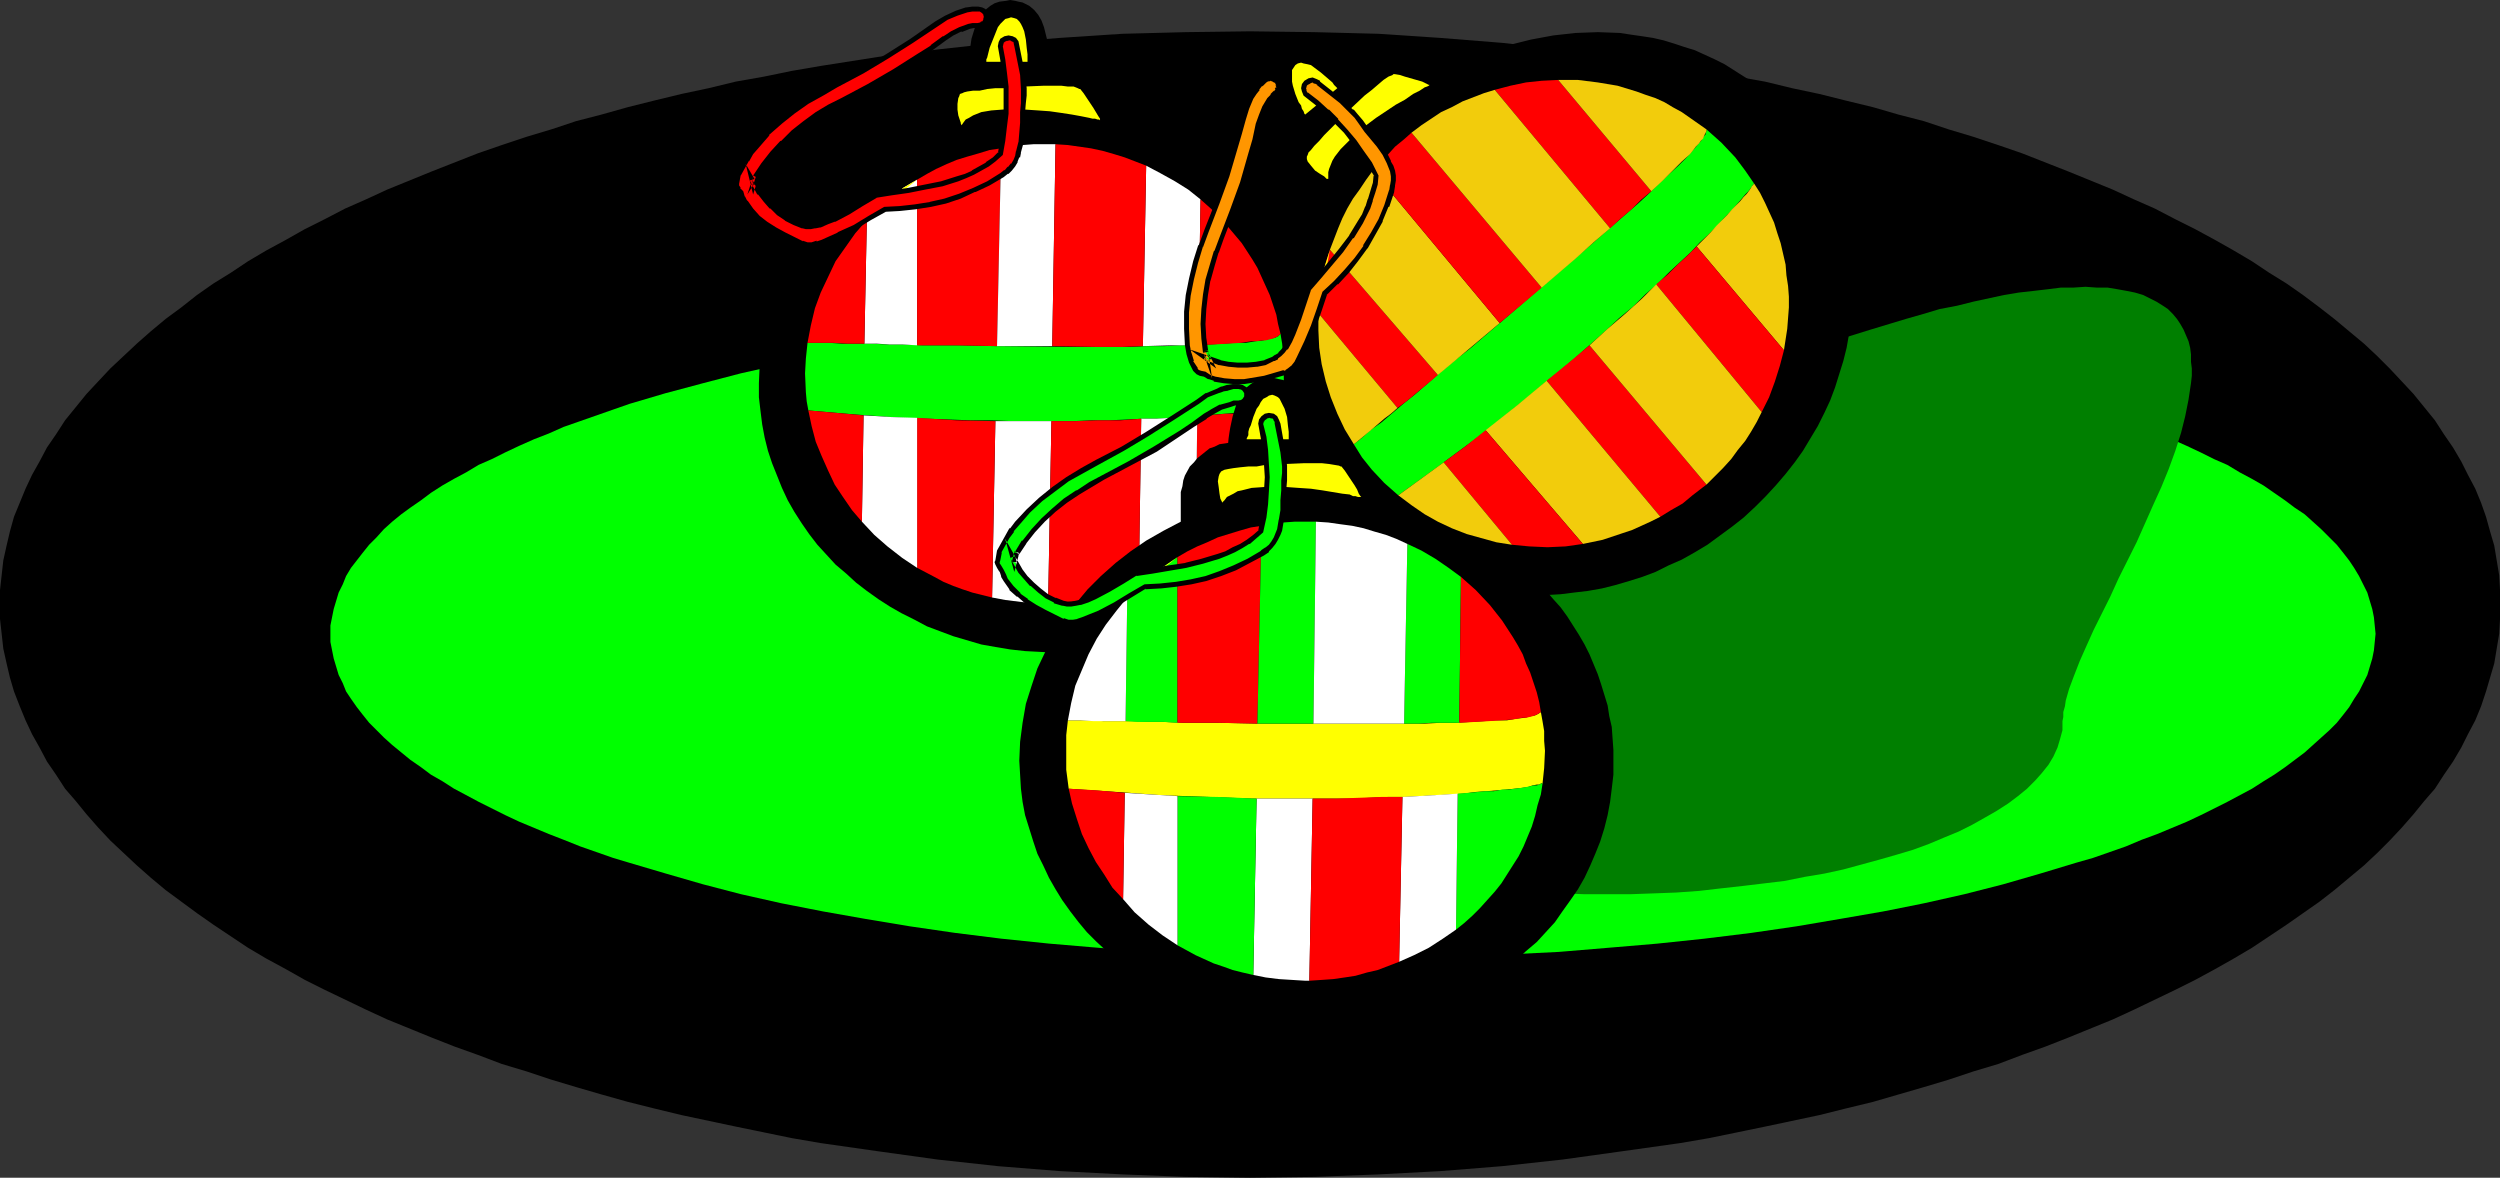
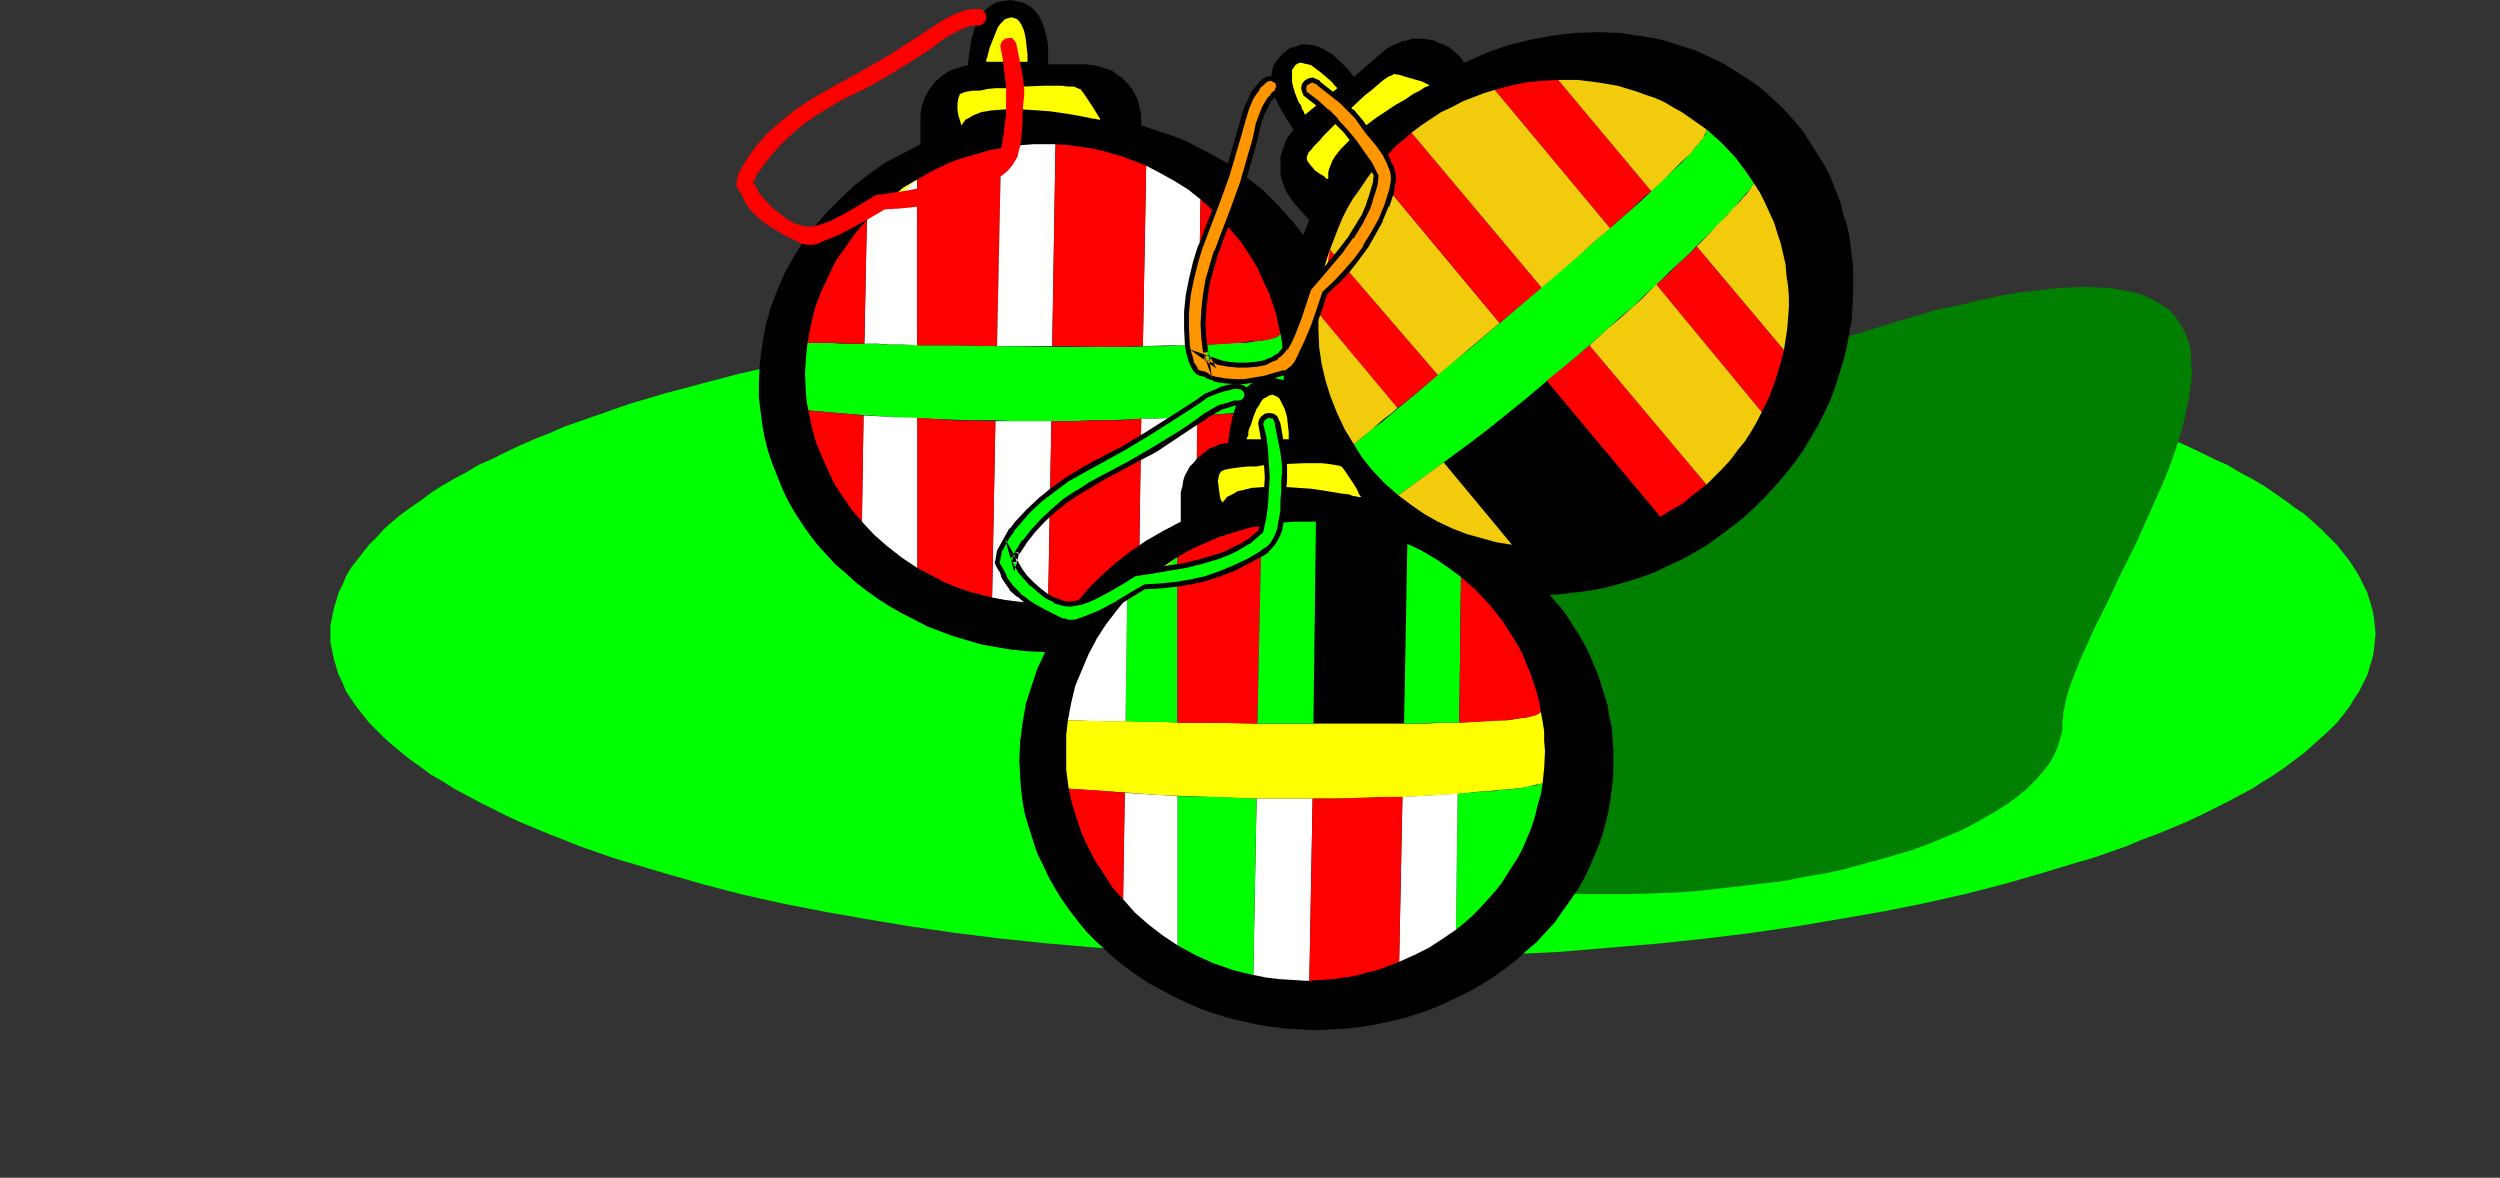
<svg xmlns="http://www.w3.org/2000/svg" xmlns:ns1="http://sodipodi.sourceforge.net/DTD/sodipodi-0.dtd" xmlns:ns2="http://www.inkscape.org/namespaces/inkscape" version="1.0" width="129.724mm" height="61.111mm" id="svg69" ns1:docname="Ornaments 10.wmf">
  <rect width="100%" height="100%" fill="#333333" stroke="none" />
  <ns1:namedview id="namedview69" pagecolor="#ffffff" bordercolor="#000000" borderopacity="0.25" ns2:showpageshadow="2" ns2:pageopacity="0.0" ns2:pagecheckerboard="0" ns2:deskcolor="#d1d1d1" ns2:document-units="mm" />
  <defs id="defs1">
    <pattern id="WMFhbasepattern" patternUnits="userSpaceOnUse" width="6" height="6" x="0" y="0" />
  </defs>
-   <path style="fill:#000000;fill-opacity:1;fill-rule:evenodd;stroke:none" d="m 245.147,230.97 12.605,-0.162 12.605,-0.485 12.12,-0.647 12.12,-0.97 11.797,-1.293 11.635,-1.616 11.474,-1.616 5.656,-0.97 5.494,-1.131 5.494,-1.131 5.333,-1.131 5.333,-1.131 5.171,-1.293 5.333,-1.293 5.01,-1.455 5.01,-1.455 4.848,-1.455 4.848,-1.616 4.848,-1.455 4.686,-1.778 4.525,-1.616 4.525,-1.778 4.363,-1.778 4.363,-1.778 4.202,-1.94 4.04,-1.94 4.04,-1.94 3.878,-1.94 3.878,-2.101 3.717,-2.101 3.555,-2.101 3.394,-2.263 3.394,-2.263 3.232,-2.263 3.232,-2.263 2.909,-2.263 2.909,-2.424 2.909,-2.424 2.586,-2.424 2.424,-2.424 2.424,-2.586 2.262,-2.586 2.101,-2.586 2.101,-2.424 1.778,-2.748 1.778,-2.586 1.616,-2.748 1.293,-2.586 1.454,-2.748 1.131,-2.748 0.97,-2.909 0.808,-2.748 0.808,-2.748 0.485,-2.909 0.485,-2.909 0.162,-2.909 v -2.909 -2.748 l -0.162,-2.909 -0.485,-2.909 -0.485,-2.909 -0.808,-2.748 -0.808,-2.909 -0.97,-2.748 -1.131,-2.748 -1.454,-2.748 -1.293,-2.586 -1.616,-2.748 -1.778,-2.586 -1.778,-2.748 -2.101,-2.586 -2.101,-2.586 -2.262,-2.424 -2.424,-2.586 -2.424,-2.424 -2.586,-2.424 -2.909,-2.424 -2.909,-2.424 -2.909,-2.263 -3.232,-2.424 -3.232,-2.263 -3.394,-2.101 -3.394,-2.263 -3.555,-2.101 -3.717,-2.101 -3.878,-2.101 -3.878,-1.94 -4.04,-2.101 -4.04,-1.778 -4.202,-1.94 -4.363,-1.778 -4.363,-1.778 -4.525,-1.778 -4.525,-1.778 -4.686,-1.616 -4.848,-1.616 -4.848,-1.455 -4.848,-1.616 -5.01,-1.293 -5.01,-1.455 -5.333,-1.293 -5.171,-1.293 -5.333,-1.131 -5.333,-1.293 -5.494,-0.97 -5.494,-1.131 -5.656,-0.97 L 318.028,11.153 306.393,9.698 294.596,8.405 282.476,7.435 270.356,6.627 257.752,6.304 245.147,6.142 232.542,6.304 220.099,6.627 207.817,7.435 195.697,8.405 183.901,9.698 172.265,11.153 l -11.312,1.778 -5.656,0.97 -5.494,1.131 -5.494,0.97 -5.333,1.293 -5.333,1.131 -5.333,1.293 -5.171,1.293 -5.171,1.455 -5.01,1.293 -4.848,1.616 -4.848,1.455 -4.848,1.616 -4.686,1.616 -4.525,1.778 -4.525,1.778 -4.363,1.778 -4.363,1.778 -4.202,1.94 -4.04,1.778 -4.04,2.101 -3.878,1.94 -3.717,2.101 -3.878,2.101 -3.555,2.101 -3.394,2.263 -3.394,2.101 -3.232,2.263 -3.07,2.424 -3.07,2.263 -2.909,2.424 -2.747,2.424 -2.586,2.424 -2.586,2.424 -2.424,2.586 -2.262,2.424 -2.101,2.586 -2.101,2.586 -1.778,2.748 -1.778,2.586 -1.454,2.748 -1.454,2.586 -1.293,2.748 -1.131,2.748 -1.131,2.748 -0.808,2.909 -0.646,2.748 -0.646,2.909 -0.323,2.909 L 0,115.728 v 2.748 2.909 l 0.323,2.909 0.323,2.909 0.646,2.909 0.646,2.748 0.808,2.748 1.131,2.909 1.131,2.748 1.293,2.748 1.454,2.586 1.454,2.748 1.778,2.586 1.778,2.748 2.101,2.424 2.101,2.586 2.262,2.586 2.424,2.586 2.586,2.424 2.586,2.424 2.747,2.424 2.909,2.424 3.07,2.263 3.07,2.263 3.232,2.263 3.394,2.263 3.394,2.263 3.555,2.101 3.878,2.101 3.717,2.101 3.878,1.94 4.04,1.94 4.04,1.94 4.202,1.94 4.363,1.778 4.363,1.778 4.525,1.778 4.525,1.616 4.686,1.778 4.848,1.455 4.848,1.616 4.848,1.455 5.01,1.455 5.171,1.455 5.171,1.293 5.333,1.293 5.333,1.131 5.333,1.131 5.494,1.131 5.494,1.131 5.656,0.97 11.312,1.616 11.635,1.616 11.797,1.293 12.12,0.97 12.282,0.647 12.443,0.485 z" id="path1" />
  <path style="fill:#00ff00;fill-opacity:1;fill-rule:evenodd;stroke:none" d="m 265.347,187.977 10.342,-0.162 10.181,-0.162 10.019,-0.485 9.858,-0.485 9.696,-0.808 9.534,-0.808 9.211,-0.97 9.211,-1.131 8.888,-1.293 8.565,-1.455 8.403,-1.455 8.08,-1.616 7.918,-1.778 7.595,-1.94 7.272,-2.101 6.949,-2.101 3.394,-0.97 3.232,-1.131 3.232,-1.131 3.07,-1.293 3.07,-1.131 5.818,-2.424 2.747,-1.293 2.586,-1.293 2.586,-1.293 2.424,-1.293 2.424,-1.293 2.262,-1.455 2.101,-1.293 2.101,-1.455 1.939,-1.455 1.939,-1.455 1.616,-1.455 1.616,-1.455 1.616,-1.455 1.454,-1.455 1.293,-1.616 1.131,-1.455 0.97,-1.616 0.97,-1.455 0.808,-1.616 0.808,-1.616 0.485,-1.616 0.485,-1.616 0.323,-1.616 0.162,-1.616 0.162,-1.616 -0.162,-1.616 -0.162,-1.616 -0.323,-1.616 -0.485,-1.616 -0.485,-1.616 -0.808,-1.616 -0.808,-1.616 -0.97,-1.616 -0.97,-1.455 -1.131,-1.455 -1.293,-1.616 -1.454,-1.455 -1.616,-1.616 -1.616,-1.455 -1.616,-1.455 -1.939,-1.293 -1.939,-1.455 -2.101,-1.455 -2.101,-1.455 -2.262,-1.293 -2.424,-1.293 -2.424,-1.455 -2.586,-1.131 -2.586,-1.293 -2.747,-1.293 -2.909,-1.293 -2.909,-1.131 -3.07,-1.293 -3.07,-1.131 -3.232,-1.131 -3.232,-1.131 -3.394,-1.131 -6.949,-2.101 -7.272,-1.94 -7.595,-1.94 -7.918,-1.778 -8.08,-1.616 -8.403,-1.616 -8.565,-1.293 -8.888,-1.293 -9.211,-1.131 -9.211,-0.97 -9.534,-0.808 -9.696,-0.808 -9.858,-0.485 -10.019,-0.485 -10.181,-0.323 H 265.347 255.005 l -10.181,0.323 -10.019,0.485 -9.858,0.485 -9.696,0.808 -9.534,0.808 -9.373,0.97 -9.05,1.131 -8.888,1.293 -8.726,1.293 -8.242,1.616 -8.242,1.616 -7.918,1.778 -7.434,1.94 -7.272,1.94 -7.11,2.101 -3.232,1.131 -3.232,1.131 -3.232,1.131 -3.232,1.131 -2.909,1.293 -2.909,1.131 -2.909,1.293 -2.747,1.293 -2.586,1.293 -2.586,1.131 -2.424,1.455 -2.424,1.293 -2.262,1.293 -2.262,1.455 -1.939,1.455 -2.101,1.455 -1.778,1.293 -1.778,1.455 -1.616,1.455 -1.454,1.616 -1.454,1.455 -1.293,1.616 -1.131,1.455 -1.131,1.455 -0.97,1.616 -0.646,1.616 -0.808,1.616 -0.485,1.616 -0.485,1.616 -0.323,1.616 -0.323,1.616 v 1.616 1.616 l 0.323,1.616 0.323,1.616 0.485,1.616 0.485,1.616 0.808,1.616 0.646,1.616 0.97,1.455 1.131,1.616 1.131,1.455 1.293,1.616 1.454,1.455 1.454,1.455 1.616,1.455 1.778,1.455 1.778,1.455 2.101,1.455 1.939,1.455 2.262,1.293 2.262,1.455 2.424,1.293 2.424,1.293 2.586,1.293 2.586,1.293 2.747,1.293 5.818,2.424 2.909,1.131 3.232,1.293 3.232,1.131 3.232,1.131 3.232,0.97 7.11,2.101 7.272,2.101 7.434,1.94 7.918,1.778 8.242,1.616 8.242,1.455 8.726,1.455 8.888,1.293 9.05,1.131 9.373,0.97 9.534,0.808 9.696,0.808 9.858,0.485 10.019,0.485 10.181,0.162 z" id="path2" />
  <path style="fill:#007f00;fill-opacity:1;fill-rule:evenodd;stroke:none" d="m 315.12,175.369 h 4.686 l 4.525,-0.162 4.363,-0.162 4.525,-0.323 4.202,-0.485 4.363,-0.485 4.04,-0.485 4.04,-0.485 4.04,-0.808 3.878,-0.647 3.717,-0.808 3.555,-0.97 3.555,-0.97 3.394,-0.97 3.232,-0.97 3.07,-1.131 3.07,-1.293 2.747,-1.131 2.586,-1.293 2.586,-1.455 2.262,-1.293 2.262,-1.455 1.939,-1.455 1.778,-1.455 1.616,-1.616 1.293,-1.455 1.293,-1.616 0.97,-1.616 0.808,-1.778 0.485,-1.616 0.485,-1.778 v -1.778 l 0.162,-0.808 v -0.97 l 0.323,-1.131 0.162,-1.131 0.646,-2.263 0.97,-2.586 1.131,-2.909 1.293,-2.909 1.454,-3.233 1.616,-3.233 1.616,-3.233 1.616,-3.556 3.555,-7.112 3.232,-7.273 1.616,-3.556 1.454,-3.556 1.293,-3.556 1.131,-3.556 0.808,-3.233 0.646,-3.233 0.485,-3.233 0.162,-1.455 v -1.455 l -0.162,-1.293 v -1.455 l -0.162,-1.293 -0.323,-1.293 -0.485,-1.131 -0.485,-1.131 -0.646,-1.131 -0.646,-0.97 -0.808,-0.97 -0.97,-0.97 -0.97,-0.647 -1.293,-0.808 -1.293,-0.647 -1.293,-0.647 -1.616,-0.485 -1.616,-0.323 -1.778,-0.323 -1.939,-0.323 h -2.101 l -2.262,-0.162 -2.424,0.162 h -2.424 l -2.586,0.323 -2.747,0.323 -2.909,0.323 -2.909,0.485 -5.979,1.293 -3.232,0.808 -3.394,0.647 -3.232,0.97 -3.394,0.97 -6.949,2.101 -7.272,2.263 -7.434,2.586 -7.595,2.748 -7.595,2.909 -7.595,3.233 -7.757,3.233 -7.595,3.233 -7.595,3.556 -7.595,3.556 -7.272,3.556 -7.272,3.556 -6.949,3.556 -6.626,3.717 -6.464,3.556 -3.07,1.778 -2.909,1.778 -2.909,1.778 -2.747,1.778 -2.586,1.616 -2.586,1.616 -2.424,1.778 -2.262,1.455 -2.262,1.616 -2.101,1.616 -1.939,1.455 -1.778,1.455 -1.616,1.455 -1.454,1.455 -1.293,1.293 -1.131,1.293 -1.131,1.131 -0.808,1.131 -0.646,1.131 -0.485,1.131 -0.323,0.97 v 0.808 1.778 l 0.485,1.778 0.485,1.616 0.808,1.778 0.97,1.616 1.293,1.616 1.293,1.455 1.616,1.616 1.778,1.455 1.939,1.455 2.262,1.455 2.262,1.293 2.586,1.455 2.586,1.293 2.909,1.131 2.909,1.293 3.07,1.131 3.232,0.97 3.394,0.97 3.555,0.97 3.555,0.97 3.878,0.808 3.717,0.647 4.04,0.808 4.04,0.485 4.202,0.485 4.202,0.485 4.363,0.485 4.363,0.323 4.525,0.162 4.525,0.162 z" id="path3" />
  <path style="fill:#000000;fill-opacity:1;fill-rule:evenodd;stroke:none" d="m 287.163,12.284 -0.646,-0.97 -0.808,-0.808 -0.808,-0.647 -0.808,-0.647 -0.97,-0.485 -0.97,-0.323 -0.97,-0.485 -0.97,-0.162 -1.131,-0.162 h -0.97 -1.131 l -0.97,0.323 -0.97,0.162 -1.131,0.485 -0.808,0.323 -1.131,0.647 -0.808,0.647 -16.322,14.224 -0.808,0.808 -0.808,0.808 -0.646,0.808 -0.485,0.97 -0.323,0.97 -0.323,0.97 -0.323,0.97 v 1.131 0.97 1.131 l 0.162,0.97 0.323,0.97 0.323,0.97 0.485,0.97 0.646,0.97 0.646,0.97 3.07,3.394 -1.454,3.556 -1.293,3.718 -0.97,3.718 -0.646,3.718 -0.646,3.718 -0.162,3.718 v 3.718 l 0.323,3.556 0.485,3.718 0.808,3.556 0.97,3.556 1.293,3.394 1.616,3.394 1.778,3.233 2.101,3.071 2.424,2.909 1.778,2.101 1.939,1.778 2.101,1.778 2.101,1.616 2.101,1.616 2.101,1.293 2.424,1.293 2.262,1.131 2.424,0.97 2.586,0.97 2.424,0.808 2.586,0.647 2.586,0.485 2.586,0.323 2.586,0.323 2.747,0.162 h 2.586 l 2.747,-0.162 2.586,-0.323 2.747,-0.323 2.747,-0.485 2.586,-0.647 2.747,-0.808 2.586,-0.808 2.586,-0.97 2.586,-1.293 2.586,-1.131 2.586,-1.455 2.424,-1.455 2.424,-1.778 2.424,-1.778 2.262,-1.778 2.262,-2.101 2.101,-2.101 1.939,-2.101 1.939,-2.263 1.778,-2.263 1.616,-2.263 1.454,-2.424 1.454,-2.424 1.293,-2.586 1.131,-2.424 0.97,-2.586 0.808,-2.586 0.808,-2.586 0.646,-2.586 0.485,-2.748 0.485,-2.586 0.162,-2.586 0.162,-2.748 v -2.586 -2.586 l -0.323,-2.586 -0.323,-2.748 -0.485,-2.586 -0.808,-2.424 -0.646,-2.586 -0.97,-2.424 -0.97,-2.424 -1.131,-2.263 -1.454,-2.263 -1.454,-2.263 -1.454,-2.263 -1.778,-2.101 -1.454,-1.616 -1.616,-1.616 -1.616,-1.455 -1.616,-1.455 -1.778,-1.293 -1.778,-1.131 -1.778,-1.131 -1.778,-1.131 -1.939,-0.97 -3.878,-1.778 -2.101,-0.647 -1.939,-0.647 -2.101,-0.647 -2.101,-0.485 -2.101,-0.323 -2.262,-0.323 -2.101,-0.323 -4.363,-0.162 -4.363,0.162 -4.363,0.485 -4.363,0.808 -4.525,1.131 -4.202,1.455 -2.101,0.97 z" id="path4" />
  <path style="fill:#000000;fill-opacity:1;fill-rule:evenodd;stroke:none" d="M 223.816,24.568 V 23.598 22.467 l -0.323,-1.131 -0.162,-1.131 -0.323,-0.97 -0.485,-0.808 -0.485,-0.97 -0.646,-0.808 -1.454,-1.455 -0.97,-0.647 -0.808,-0.647 -0.97,-0.323 -0.97,-0.323 -0.97,-0.323 -1.131,-0.162 -1.131,-0.162 h -21.654 l -1.131,0.162 -0.97,0.162 -1.131,0.323 -0.97,0.323 -0.97,0.323 -0.97,0.647 -0.808,0.647 -0.808,0.647 -0.646,0.808 -0.646,0.808 -0.97,1.778 -0.323,0.97 -0.323,1.131 -0.162,1.131 v 1.131 4.687 l -3.394,1.778 -3.394,1.778 -3.232,2.263 -2.909,2.263 -2.747,2.586 -2.586,2.586 -2.424,2.748 -2.262,3.071 -1.939,3.071 -1.778,3.233 -1.454,3.394 -1.293,3.394 -0.97,3.556 -0.646,3.718 -0.485,3.718 -0.162,3.718 v 2.748 l 0.323,2.748 0.323,2.586 0.485,2.586 0.646,2.586 0.808,2.424 0.97,2.424 0.97,2.424 1.131,2.424 1.293,2.263 1.454,2.263 1.454,2.101 1.616,2.101 1.778,1.94 1.778,1.94 2.101,1.778 1.939,1.778 2.101,1.616 2.262,1.616 2.262,1.455 2.262,1.293 2.586,1.293 2.424,1.293 2.586,0.97 2.586,0.97 2.747,0.808 2.747,0.808 2.747,0.485 2.909,0.485 2.909,0.323 3.07,0.162 2.909,0.162 3.07,-0.162 2.909,-0.162 2.909,-0.323 2.909,-0.485 2.747,-0.485 2.747,-0.808 2.747,-0.808 2.747,-0.97 2.586,-0.97 2.424,-1.293 2.424,-1.293 2.424,-1.293 2.262,-1.455 2.262,-1.616 2.101,-1.616 1.939,-1.778 1.939,-1.778 1.939,-1.94 1.616,-1.94 1.616,-2.101 1.616,-2.101 1.293,-2.263 1.293,-2.263 1.131,-2.424 1.131,-2.424 0.97,-2.424 0.646,-2.424 0.808,-2.586 0.485,-2.586 0.323,-2.586 0.162,-2.748 0.162,-2.748 -0.162,-2.101 v -2.263 l -0.323,-2.263 -0.323,-2.101 -0.485,-2.101 -0.485,-2.101 -0.646,-2.101 -0.646,-1.94 -0.808,-2.101 -0.97,-1.94 -0.97,-1.778 -0.97,-1.94 -2.424,-3.556 -1.293,-1.778 -1.293,-1.616 -2.909,-3.233 -3.07,-3.071 -3.555,-2.748 -3.555,-2.586 -3.878,-2.101 -4.04,-2.101 -2.101,-0.808 -2.262,-0.808 -2.101,-0.647 z" id="path5" />
  <path style="fill:#00ff00;fill-opacity:1;fill-rule:evenodd;stroke:none" d="m 251.126,65.46 -0.323,0.323 -0.162,0.162 -0.323,0.162 -0.323,0.162 -0.97,0.162 -1.293,0.323 -1.454,0.162 -1.939,0.323 h -2.101 l -2.424,0.162 -2.586,0.162 -2.747,0.162 h -3.07 l -3.07,0.162 h -3.394 l -3.394,0.162 h -10.989 l -15.19,-0.162 -7.434,-0.162 h -3.717 -3.394 L 177.275,67.562 h -3.232 l -3.07,-0.162 h -3.07 -2.747 l -2.424,-0.162 h -2.424 -1.939 l -0.323,3.071 -0.162,2.909 0.162,3.718 0.162,1.778 0.323,1.778 9.373,0.808 9.211,0.647 4.525,0.162 4.363,0.162 4.363,0.162 h 4.202 l 4.04,0.162 h 4.04 4.04 3.717 l 3.717,-0.162 h 3.394 l 3.555,-0.162 3.232,-0.162 h 3.07 l 2.909,-0.162 2.747,-0.162 2.586,-0.162 2.424,-0.323 2.262,-0.162 2.101,-0.162 1.778,-0.162 1.616,-0.162 1.454,-0.323 1.293,-0.162 h 0.97 l 0.808,-0.323 h 0.485 l 0.323,-0.162 v -0.162 l 0.162,0.162 v 0 l 0.485,-3.071 v -3.394 -1.94 l -0.162,-1.94 -0.162,-1.94 z" id="path6" />
  <path style="fill:#ffff00;fill-opacity:1;fill-rule:evenodd;stroke:none" d="m 188.587,24.568 v 0 l -0.162,-0.323 v -0.162 l -0.162,-0.485 -0.323,-0.97 -0.162,-1.131 v -1.131 l 0.162,-1.131 0.162,-0.323 0.162,-0.485 0.485,-0.162 0.323,-0.162 0.646,-0.162 1.131,-0.162 h 1.293 l 1.454,-0.323 1.616,-0.162 h 1.939 l 3.717,-0.323 3.878,-0.162 h 1.778 1.616 l 1.293,0.162 h 1.131 l 0.808,0.323 0.323,0.162 h 0.162 l 0.646,0.808 0.646,0.97 1.293,1.94 0.485,0.808 0.485,0.808 0.323,0.485 v 0.162 0.162 0 l -0.162,-0.162 h -0.323 l -0.485,-0.162 h -0.485 l -0.646,-0.162 -1.616,-0.323 -1.778,-0.323 -2.101,-0.323 -2.262,-0.323 -2.262,-0.162 -2.424,-0.162 -2.424,-0.162 -2.262,0.162 -2.101,0.162 -1.939,0.323 -0.808,0.323 -0.808,0.323 -0.808,0.485 -0.646,0.323 -0.485,0.647 z" id="path7" />
  <path style="fill:#000000;fill-opacity:1;fill-rule:evenodd;stroke:none" d="M 205.393,13.739 V 13.577 l 0.162,-0.485 V 12.446 10.344 9.213 l -0.162,-1.293 -0.323,-1.293 -0.323,-1.293 -0.485,-1.293 -0.646,-1.131 -0.808,-0.97 -0.97,-0.808 -1.293,-0.647 -0.808,-0.162 L 199.091,0.162 198.121,0 l -0.808,0.162 -1.293,0.162 -0.97,0.323 -0.808,0.485 -0.808,0.647 -0.646,0.808 -0.646,0.97 -0.485,0.97 -0.485,0.97 -0.646,2.101 -0.323,2.263 -0.162,1.131 -0.162,0.97 -0.162,1.778 z" id="path8" />
  <path style="fill:#ffff00;fill-opacity:1;fill-rule:evenodd;stroke:none" d="M 201.515,12.122 V 11.314 10.668 l -0.162,-1.293 -0.162,-1.616 -0.323,-1.616 -0.323,-0.808 -0.323,-0.647 -0.323,-0.485 -0.485,-0.485 -0.485,-0.162 -0.646,-0.162 -0.485,0.162 -0.646,0.162 -0.485,0.485 -0.485,0.485 -0.485,0.647 -0.323,0.808 -0.646,1.616 -0.646,1.616 -0.162,0.647 -0.162,0.647 -0.162,0.647 -0.162,0.323 v 0.323 0.162 z" id="path9" />
  <path style="fill:#ffffff;fill-opacity:1;fill-rule:evenodd;stroke:none" d="m 195.213,82.593 -0.646,34.589 2.586,0.485 2.586,0.323 2.586,0.323 h 2.586 0.646 l 0.646,-35.72 h -5.333 z" id="path10" />
  <path style="fill:#ff0000;fill-opacity:1;fill-rule:evenodd;stroke:none" d="m 179.861,81.947 v 29.417 l 3.394,1.778 1.778,0.97 1.939,0.808 1.778,0.647 1.939,0.647 1.939,0.485 1.939,0.485 0.646,-34.589 -7.595,-0.162 z" id="path11" />
  <path style="fill:#ffffff;fill-opacity:1;fill-rule:evenodd;stroke:none" d="m 169.357,81.462 -0.323,20.85 2.424,2.586 2.586,2.263 2.909,2.263 2.909,1.94 V 81.947 l -5.171,-0.162 z" id="path12" />
  <path style="fill:#ffffff;fill-opacity:1;fill-rule:evenodd;stroke:none" d="m 179.861,35.235 -2.747,1.616 -2.424,2.101 -2.424,1.94 -2.262,2.263 -0.485,24.245 h 2.424 l 2.586,0.162 h 2.586 l 2.747,0.162 z" id="path13" />
  <path style="fill:#ffff00;fill-opacity:1;fill-rule:evenodd;stroke:none" d="m 170.003,43.155 2.262,-2.263 2.424,-1.94 2.424,-2.101 2.747,-1.616 z" id="path14" />
  <path style="fill:#ff0000;fill-opacity:1;fill-rule:evenodd;stroke:none" d="m 195.536,67.885 0.808,-38.791 -2.262,0.323 -2.101,0.647 -2.262,0.647 -2.101,0.647 -1.939,0.808 -2.101,0.97 -1.778,0.97 -1.939,1.131 v 32.488 h 3.717 3.878 z" id="path15" />
  <path style="fill:#ffffff;fill-opacity:1;fill-rule:evenodd;stroke:none" d="m 206.363,67.885 0.646,-39.6 h -1.131 -0.97 -2.262 l -2.101,0.162 -2.101,0.323 -2.101,0.323 -0.808,38.791 v 0 z" id="path16" />
  <path style="fill:#ff0000;fill-opacity:1;fill-rule:evenodd;stroke:none" d="m 158.368,67.238 h 2.262 2.747 l 2.909,0.162 h 3.232 l 0.485,-24.245 -2.262,2.586 -1.939,2.748 -1.939,2.748 -1.454,3.071 -1.454,3.071 -1.131,3.071 -0.808,3.394 z" id="path17" />
  <path style="fill:#ff0000;fill-opacity:1;fill-rule:evenodd;stroke:none" d="m 158.529,80.492 0.646,3.071 0.808,3.071 1.131,2.748 1.293,2.909 1.293,2.748 1.616,2.424 1.778,2.586 1.939,2.263 0.323,-20.85 -5.333,-0.485 z" id="path18" />
  <path style="fill:#ff0000;fill-opacity:1;fill-rule:evenodd;stroke:none" d="m 251.288,79.684 v 0 l -0.162,-0.162 v 0 l -0.162,0.162 -0.323,0.162 -0.323,0.162 -0.646,0.162 h -0.646 l -0.97,0.162 -0.97,0.162 -1.131,0.162 -1.131,0.162 h -1.454 l -1.454,0.323 h -1.616 l -1.778,0.162 -1.778,0.162 -1.939,0.162 -0.323,26.669 1.616,-1.455 1.616,-1.293 1.454,-1.455 1.454,-1.616 1.293,-1.616 1.293,-1.616 1.293,-1.778 1.131,-1.778 0.97,-1.778 0.97,-1.94 0.97,-1.94 0.808,-1.94 0.646,-2.101 0.485,-2.101 0.485,-1.94 z" id="path19" />
  <path style="fill:#ffffff;fill-opacity:1;fill-rule:evenodd;stroke:none" d="m 223.816,82.108 -0.485,32.649 2.909,-1.455 2.909,-1.455 2.747,-1.616 2.586,-1.94 0.323,-26.669 -2.424,0.162 -2.747,0.162 -2.747,0.162 z" id="path20" />
  <path style="fill:#ffffff;fill-opacity:1;fill-rule:evenodd;stroke:none" d="m 235.451,39.115 -2.424,-1.94 -2.586,-1.616 -2.909,-1.616 -2.747,-1.455 -0.646,35.397 5.656,-0.162 h 2.586 2.586 z" id="path21" />
  <path style="fill:#ff0000;fill-opacity:1;fill-rule:evenodd;stroke:none" d="m 250.641,65.945 0.162,-0.162 0.323,-0.323 -0.485,-1.94 -0.323,-1.778 -0.646,-1.94 -0.646,-1.94 -0.808,-1.778 -0.808,-1.778 -0.808,-1.778 -0.97,-1.616 -2.101,-3.233 -2.586,-3.071 -2.586,-2.909 -2.909,-2.586 -0.485,28.609 3.07,-0.162 2.747,-0.162 2.586,-0.162 2.101,-0.323 h 1.131 l 0.808,-0.162 h 0.808 l 0.646,-0.162 0.646,-0.162 0.485,-0.162 0.323,-0.162 z" id="path22" />
  <path style="fill:#ff0000;fill-opacity:1;fill-rule:evenodd;stroke:none" d="m 207.009,28.285 -0.646,39.6 9.05,0.162 h 4.525 l 4.202,-0.162 0.646,-35.397 -2.101,-0.808 -2.101,-0.808 -2.101,-0.647 -2.262,-0.647 -2.262,-0.485 -2.262,-0.323 -2.262,-0.323 z" id="path23" />
  <path style="fill:#ff0000;fill-opacity:1;fill-rule:evenodd;stroke:none" d="m 206.201,82.593 -0.646,35.72 2.424,-0.162 2.262,-0.162 2.262,-0.323 2.262,-0.485 2.262,-0.485 2.101,-0.485 2.101,-0.808 2.101,-0.647 0.485,-32.649 -4.04,0.323 h -4.363 l -4.525,0.162 z" id="path24" />
  <path style="fill:#ff0000;fill-opacity:1;fill-rule:evenodd;stroke:none" d="m 191.819,1.778 h -1.131 l -1.131,0.162 -0.97,0.323 -0.97,0.323 -1.939,0.97 -1.939,1.131 -4.848,3.233 -4.848,3.071 -5.01,2.909 -5.01,2.748 -2.909,1.616 -2.909,1.778 -2.586,1.778 -2.586,2.101 -2.586,2.263 -2.101,2.424 -0.97,1.293 -0.97,1.455 -0.808,1.293 -0.808,1.455 -0.323,1.778 v 0.647 l 0.323,0.647 0.485,0.647 0.485,0.97 0.323,0.808 1.131,1.616 1.454,1.455 1.616,1.293 1.616,0.97 1.778,1.131 3.717,1.778 0.97,0.162 h 0.97 l 0.97,-0.162 0.97,-0.485 3.232,-1.293 3.07,-1.616 2.909,-1.616 3.07,-1.778 2.909,-0.162 3.07,-0.323 2.909,-0.485 2.909,-0.647 2.909,-0.97 2.747,-1.131 2.747,-1.455 2.747,-1.455 0.808,-0.647 0.646,-0.647 0.646,-0.808 0.485,-0.808 0.485,-0.808 0.162,-0.808 0.485,-1.94 0.162,-1.94 0.162,-1.94 v -1.94 l 0.162,-1.94 0.162,-1.455 v -1.293 l -0.323,-2.748 -1.131,-5.657 -0.162,-0.647 -0.323,-0.485 -0.485,-0.485 h -0.646 l -0.646,0.162 -0.485,0.323 -0.323,0.485 -0.162,0.647 0.485,2.586 0.323,2.748 0.323,2.586 v 2.586 2.748 l -0.323,2.586 -0.323,2.586 -0.485,2.586 -1.131,1.131 -1.454,0.97 -1.293,0.97 -1.454,0.647 -1.454,0.647 -1.616,0.647 -3.07,0.97 -3.394,0.647 -3.232,0.647 -3.232,0.485 -3.232,0.485 -2.586,1.616 -2.747,1.616 -2.747,1.455 -1.454,0.647 -1.454,0.485 -0.808,0.162 -0.808,0.162 h -0.808 l -0.808,-0.162 -1.616,-0.485 -1.616,-0.97 -1.454,-1.131 -1.454,-1.131 -1.131,-1.293 -1.131,-1.293 -1.454,-2.748 0.162,1.131 0.646,-2.101 -0.162,0.323 1.616,-2.263 1.778,-2.263 1.939,-2.101 2.101,-1.94 2.262,-1.94 2.424,-1.616 2.424,-1.455 2.424,-1.455 5.333,-2.586 5.01,-2.909 4.848,-3.071 2.424,-1.616 2.424,-1.778 1.616,-0.97 1.616,-0.808 1.616,-0.647 0.808,-0.162 h 0.97 l 0.646,-0.162 0.485,-0.323 0.323,-0.485 0.162,-0.647 -0.162,-0.647 -0.323,-0.485 -0.485,-0.485 z" id="path25" />
-   <path style="fill:#000000;fill-opacity:1;fill-rule:evenodd;stroke:none" d="m 191.819,1.293 h -1.131 v 0 l -1.131,0.162 h -0.162 l -0.97,0.323 v 0 l -0.97,0.323 v 0 l -2.101,0.97 v 0 l -1.939,1.131 -4.848,3.394 -4.848,3.071 -4.848,2.748 -5.171,2.748 -2.747,1.616 -2.909,1.778 h -0.162 l -2.586,1.94 v 0 l -2.586,2.101 -2.424,2.263 h -0.162 l -2.101,2.424 -0.97,1.293 h -0.162 l -0.97,1.455 v 0 l -0.646,1.455 -0.97,1.455 -0.323,1.94 v 0.808 l 0.323,0.647 0.646,0.808 -0.162,-0.162 0.485,0.97 v 0 l 0.485,0.97 v 0 l 1.131,1.616 v 0.162 l 1.454,1.293 v 0 l 1.616,1.293 v 0 l 1.778,1.131 1.778,0.97 3.555,1.778 0.162,0.162 0.97,0.162 h 1.131 l 1.131,-0.162 v -0.162 l 0.97,-0.323 3.232,-1.293 v 0 l 3.232,-1.616 2.909,-1.778 2.909,-1.616 h -0.162 l 2.909,-0.162 v 0 l 3.07,-0.323 3.07,-0.485 v 0 l 2.909,-0.647 2.909,-0.97 v 0 l 2.747,-1.293 h 0.162 l 2.747,-1.293 2.747,-1.616 v 0 l 0.808,-0.647 h 0.162 l 0.646,-0.647 v 0 l 0.646,-0.808 v 0 l 0.485,-0.808 v -0.162 l 0.323,-0.808 h 0.162 l 0.162,-0.808 v -0.162 l 0.485,-1.778 v 0 l 0.162,-2.101 0.162,-1.94 v 0 -1.94 0 l 0.162,-1.94 v 0 l 0.162,-1.455 v -1.455 l -0.323,-2.748 -1.131,-5.657 -0.162,-0.808 -0.485,-0.647 -0.646,-0.323 -0.808,-0.162 -0.808,0.162 -0.808,0.485 -0.323,0.647 -0.162,0.808 0.485,2.748 0.323,2.586 0.323,2.586 v 0 2.586 2.748 -0.162 l -0.323,2.586 -0.323,2.748 -0.485,2.586 0.162,-0.323 -1.131,1.131 -1.454,0.97 h 0.162 l -1.454,0.808 -1.454,0.808 h 0.162 l -1.454,0.647 -1.616,0.485 v 0 l -3.07,0.97 -3.232,0.647 v 0 l -3.232,0.647 -6.626,0.97 -2.747,1.778 -2.586,1.616 -2.747,1.293 v 0 l -1.454,0.647 -1.454,0.647 0.162,-0.162 -0.97,0.162 h 0.162 l -0.808,0.162 h 0.162 -0.97 l -0.808,-0.162 h 0.162 l -1.616,-0.647 v 0.162 l -1.454,-0.808 v 0 l -1.454,-1.131 -1.454,-1.131 h 0.162 l -1.293,-1.293 v 0 l -1.131,-1.293 h 0.162 l -3.232,-5.495 1.454,5.98 1.131,-3.718 -0.97,-0.323 -1.293,4.041 3.555,-5.657 v 0.162 l 1.778,-2.263 1.939,-2.101 v 0 l 2.101,-1.94 2.262,-1.778 v 0 l 2.424,-1.616 h -0.162 l 2.424,-1.616 2.586,-1.293 5.171,-2.748 5.01,-2.909 5.01,-2.909 2.424,-1.778 v 0 l 2.424,-1.778 v 0 l 1.454,-0.97 1.616,-0.808 V 6.304 l 1.616,-0.647 v 0 l 0.808,-0.162 v 0 h 0.808 l 0.808,-0.162 0.646,-0.485 0.485,-0.647 0.162,-0.808 -0.162,-0.808 -0.485,-0.808 -0.646,-0.323 -0.808,-0.162 -0.162,0.97 h 0.808 -0.323 l 0.485,0.323 v 0 l 0.323,0.485 -0.162,-0.323 0.162,0.647 V 3.233 l -0.162,0.647 0.162,-0.162 -0.485,0.647 0.323,-0.323 -0.646,0.323 h 0.323 l -0.808,0.162 h -0.808 -0.162 l -0.808,0.162 v 0 l -1.778,0.647 v 0 l -1.616,0.808 -1.454,0.97 h -0.162 l -2.424,1.778 h 0.162 l -2.586,1.616 -4.848,3.071 -5.01,2.909 -5.171,2.748 -2.586,1.293 -2.424,1.455 v 0 l -2.424,1.778 v 0 l -2.262,1.778 -2.101,2.101 h -0.162 l -1.939,2.101 -1.778,2.263 v 0 l -1.616,2.424 0.97,0.485 0.162,-0.485 -0.97,-0.323 -0.646,2.101 h 0.97 l -0.162,-1.131 -0.97,0.323 1.454,2.748 h 0.162 l 1.131,1.455 v 0 l 1.131,1.293 h 0.162 l 1.293,1.293 1.454,0.97 0.162,0.162 1.616,0.808 1.616,0.647 h 0.162 l 0.646,0.162 h 0.97 l 0.808,-0.162 h 0.162 l 0.808,-0.162 h 0.162 l 1.454,-0.647 1.293,-0.485 h 0.162 l 2.747,-1.455 2.586,-1.616 2.747,-1.616 h -0.162 l 3.07,-0.485 3.394,-0.485 3.232,-0.647 v 0 l 3.394,-0.647 3.07,-0.97 v 0 l 1.616,-0.647 1.454,-0.647 v 0 l 1.454,-0.808 1.454,-0.808 v 0 l 1.293,-0.97 1.454,-1.293 0.485,-2.748 0.323,-2.748 0.323,-2.586 v 0 -2.748 -2.586 0 l -0.323,-2.748 -0.323,-2.586 -0.485,-2.586 V 9.213 l 0.162,-0.808 v 0.162 l 0.162,-0.485 -0.162,0.323 0.646,-0.485 -0.162,0.162 0.646,-0.162 h -0.162 0.646 -0.323 l 0.485,0.323 V 8.082 l 0.323,0.485 -0.162,-0.162 0.162,0.647 1.131,5.657 0.162,2.748 v 0 1.293 1.455 0 l -0.162,1.778 v 0.162 1.94 0 l -0.162,1.94 -0.162,1.94 v -0.162 l -0.485,1.94 v -0.162 l -0.162,0.97 v 0 l -0.323,0.808 v 0 l -0.485,0.808 v -0.162 l -0.646,0.808 v -0.162 l -0.646,0.808 v -0.162 l -0.808,0.647 v 0 l -2.586,1.616 -2.747,1.293 v 0 l -2.747,1.131 v 0 l -2.909,0.97 -2.909,0.647 h 0.162 l -3.07,0.485 -2.909,0.323 v 0 l -3.07,0.162 -3.07,1.778 -2.909,1.778 -3.232,1.455 h 0.162 l -3.232,1.455 -0.97,0.323 V 47.196 l -0.97,0.323 h 0.162 -0.97 v 0 l -0.97,-0.323 0.162,0.162 -3.555,-1.778 -1.778,-0.97 -1.778,-1.131 v 0 l -1.454,-1.131 v 0 l -1.293,-1.455 v 0 l -1.131,-1.616 v 0.162 l -0.485,-0.97 v 0.162 l -0.323,-1.131 -0.646,-0.647 h 0.162 l -0.323,-0.485 v 0 -0.485 0.162 l 0.323,-1.778 v 0.162 l 0.808,-1.455 0.808,-1.455 v 0.162 l 0.808,-1.455 v 0 l 1.131,-1.293 2.101,-2.424 h -0.162 l 2.586,-2.263 2.424,-1.94 v 0 l 2.747,-1.94 v 0 l 2.909,-1.616 2.747,-1.616 5.171,-2.748 4.848,-2.909 4.848,-3.071 4.848,-3.233 1.939,-1.293 v 0 l 1.939,-0.808 v 0 l 0.97,-0.323 v 0 l 0.97,-0.323 v 0 l 0.97,-0.162 v 0 h 1.131 -0.162 z" id="path26" />
  <path style="fill:#000000;fill-opacity:1;fill-rule:evenodd;stroke:none" d="m 275.043,98.756 v -1.293 l -0.162,-0.97 -0.162,-1.131 -0.162,-1.131 -0.485,-0.97 -0.97,-1.778 -0.646,-0.808 -0.646,-0.808 -0.808,-0.647 -0.808,-0.647 -0.97,-0.647 -0.808,-0.323 -1.131,-0.485 -0.97,-0.162 -1.131,-0.162 -0.97,-0.162 h -21.816 l -1.131,0.162 -0.97,0.162 -1.131,0.162 -0.97,0.485 -0.97,0.323 -0.808,0.647 -0.808,0.647 -0.808,0.647 -0.646,0.808 -0.808,0.808 -0.97,1.778 -0.323,0.97 -0.162,1.131 -0.323,1.131 v 0.97 4.849 l -3.394,1.778 -3.394,1.94 -3.07,2.101 -2.909,2.263 -2.909,2.586 -2.586,2.586 -2.424,2.909 -2.262,2.909 -1.939,3.071 -1.616,3.233 -1.616,3.394 -1.131,3.394 -1.131,3.556 -0.646,3.718 -0.485,3.718 -0.162,3.717 0.162,2.748 0.162,2.748 0.323,2.586 0.485,2.586 0.808,2.586 0.808,2.586 0.808,2.424 1.131,2.263 1.131,2.424 1.293,2.263 1.293,2.101 1.616,2.263 1.616,2.101 1.616,1.94 1.939,1.94 1.939,1.778 1.939,1.778 2.101,1.616 2.262,1.616 2.262,1.455 2.424,1.293 2.424,1.293 2.424,1.131 2.586,1.131 2.747,0.97 2.586,0.808 2.747,0.647 2.909,0.647 2.909,0.485 2.909,0.323 2.909,0.162 2.909,0.162 3.07,-0.162 2.909,-0.162 2.909,-0.323 2.909,-0.485 2.909,-0.647 2.747,-0.647 2.586,-0.808 2.747,-0.97 2.586,-1.131 2.424,-1.131 2.586,-1.293 2.262,-1.293 2.262,-1.455 2.262,-1.616 2.101,-1.616 1.939,-1.778 2.101,-1.778 1.778,-1.94 1.778,-1.94 1.454,-2.101 1.616,-2.263 1.454,-2.101 1.293,-2.263 1.131,-2.424 0.97,-2.263 0.97,-2.424 0.808,-2.586 0.646,-2.586 0.485,-2.586 0.323,-2.586 0.323,-2.748 v -2.748 -2.101 l -0.162,-2.263 -0.162,-2.263 -0.485,-2.101 -0.323,-2.101 -0.646,-2.101 -0.646,-2.101 -0.646,-1.94 -0.808,-1.94 -0.808,-1.94 -0.97,-1.94 -1.131,-1.94 -1.131,-1.778 -1.131,-1.778 -1.293,-1.778 -1.454,-1.616 -2.747,-3.233 -3.232,-3.071 -3.394,-2.748 -3.717,-2.424 -3.878,-2.263 -4.04,-1.94 -2.101,-0.97 -2.101,-0.808 -2.262,-0.647 z" id="path27" />
  <path style="fill:#ffff00;fill-opacity:1;fill-rule:evenodd;stroke:none" d="m 302.192,139.649 -0.485,0.323 -0.323,0.162 -0.323,0.162 -0.808,0.162 -1.293,0.323 -1.616,0.162 -1.778,0.323 h -2.262 l -2.262,0.162 -2.586,0.162 -2.909,0.162 h -2.909 l -3.232,0.162 h -3.394 -3.394 -10.989 -15.029 l -7.595,-0.162 h -3.555 -3.555 l -3.394,-0.162 h -3.232 l -3.232,-0.162 h -2.909 -2.747 l -2.586,-0.162 h -2.262 -2.101 l -0.323,2.909 v 3.071 3.718 l 0.485,3.718 9.534,0.647 9.05,0.647 4.525,0.162 4.525,0.162 4.202,0.162 4.202,0.162 h 4.202 11.635 3.717 l 3.555,-0.162 3.394,-0.162 h 3.232 l 3.07,-0.162 2.909,-0.162 2.909,-0.162 2.586,-0.162 2.424,-0.323 2.262,-0.162 1.939,-0.162 1.939,-0.162 1.616,-0.162 1.454,-0.162 1.131,-0.162 0.97,-0.323 0.808,-0.162 h 0.485 l 0.323,-0.162 v -0.162 l 0.323,0.162 0.323,-3.071 0.162,-3.394 -0.162,-1.94 v -1.94 l -0.323,-1.94 z" id="path28" />
  <path style="fill:#ffff00;fill-opacity:1;fill-rule:evenodd;stroke:none" d="m 239.653,98.595 v 0 -0.162 l -0.162,-0.323 -0.162,-0.323 -0.162,-0.97 -0.162,-1.293 -0.162,-1.131 0.162,-0.97 0.162,-0.485 0.323,-0.485 0.323,-0.162 0.323,-0.162 0.808,-0.162 0.97,-0.162 1.293,-0.162 1.616,-0.162 h 1.616 l 1.778,-0.323 3.878,-0.162 3.717,-0.162 h 3.394 l 1.454,0.162 0.97,0.162 0.97,0.162 0.323,0.162 h 0.162 l 0.646,0.808 0.646,0.97 1.293,1.94 0.485,0.808 0.323,0.808 0.323,0.485 0.162,0.162 v 0 h -0.162 -0.162 -0.323 l -0.485,-0.162 h -0.485 l -0.646,-0.323 -1.454,-0.162 -1.939,-0.323 -1.939,-0.323 -2.262,-0.323 -2.424,-0.162 -2.262,-0.162 -2.424,-0.162 -2.262,0.162 -2.262,0.162 -1.939,0.485 -0.808,0.162 -0.808,0.485 -0.646,0.323 -0.646,0.323 -0.485,0.647 z" id="path29" />
  <path style="fill:#000000;fill-opacity:1;fill-rule:evenodd;stroke:none" d="m 256.621,87.765 v -0.162 -0.485 -0.647 -2.101 -1.131 l -0.162,-1.293 -0.162,-1.293 -0.485,-1.293 -0.485,-1.293 -0.646,-1.131 -0.808,-0.97 -0.97,-0.97 -1.293,-0.485 -0.808,-0.162 -0.646,-0.162 -0.808,-0.162 -0.97,0.162 -1.131,0.162 -0.97,0.323 -0.97,0.647 -0.808,0.647 -0.646,0.647 -0.646,0.97 -0.485,0.97 -0.323,0.97 -0.646,2.101 -0.485,2.263 -0.162,0.97 -0.162,1.131 -0.162,1.778 z" id="path30" />
  <path style="fill:#ffff00;fill-opacity:1;fill-rule:evenodd;stroke:none" d="m 252.742,86.149 v -0.808 -0.647 l -0.162,-1.293 -0.162,-1.616 -0.485,-1.616 -0.323,-0.647 -0.323,-0.647 -0.323,-0.647 -0.323,-0.323 -0.646,-0.323 -0.485,-0.162 -0.646,0.162 -0.485,0.323 -0.646,0.323 -0.485,0.647 -0.323,0.647 -0.485,0.647 -0.646,1.616 -0.485,1.616 -0.323,0.647 -0.162,0.647 v 0.647 l -0.162,0.323 -0.162,0.323 v 0.162 z" id="path31" />
  <path style="fill:#ffffff;fill-opacity:1;fill-rule:evenodd;stroke:none" d="m 246.44,156.62 -0.646,34.589 2.424,0.485 2.586,0.323 2.586,0.162 2.586,0.162 h 0.808 l 0.646,-35.72 h -5.494 z" id="path32" />
  <path style="fill:#00ff00;fill-opacity:1;fill-rule:evenodd;stroke:none" d="m 230.926,156.135 v 29.255 l 3.555,1.94 3.555,1.616 1.939,0.647 1.778,0.647 1.939,0.485 2.101,0.485 0.646,-34.589 -7.595,-0.323 z" id="path33" />
  <path style="fill:#ffffff;fill-opacity:1;fill-rule:evenodd;stroke:none" d="m 220.584,155.489 -0.323,20.85 2.262,2.586 2.747,2.424 2.747,2.101 2.909,1.94 v -29.255 l -5.171,-0.323 z" id="path34" />
  <path style="fill:#00ff00;fill-opacity:1;fill-rule:evenodd;stroke:none" d="m 230.926,109.262 -2.586,1.778 -2.586,1.94 -2.424,2.101 -2.262,2.101 -0.323,24.245 2.424,0.162 h 2.424 2.747 l 2.586,0.162 z" id="path35" />
  <path style="fill:#ffff00;fill-opacity:1;fill-rule:evenodd;stroke:none" d="m 221.069,117.182 2.262,-2.101 2.424,-2.101 2.586,-1.94 2.586,-1.778 z" id="path36" />
  <path style="fill:#ff0000;fill-opacity:1;fill-rule:evenodd;stroke:none" d="m 246.601,141.912 0.808,-38.791 -2.101,0.323 -2.262,0.647 -2.101,0.647 -2.101,0.647 -2.101,0.97 -1.939,0.808 -1.939,0.97 -1.939,1.131 v 0 32.488 h 3.878 3.878 z" id="path37" />
  <path style="fill:#00ff00;fill-opacity:1;fill-rule:evenodd;stroke:none" d="m 257.59,141.912 0.485,-39.6 h -2.101 -2.101 l -2.262,0.162 -2.101,0.323 -2.101,0.323 -0.808,38.791 h 5.494 z" id="path38" />
  <path style="fill:#ffffff;fill-opacity:1;fill-rule:evenodd;stroke:none" d="m 209.433,141.265 h 2.424 l 2.586,0.162 h 3.07 3.232 l 0.323,-24.245 -2.101,2.586 -2.101,2.748 -1.778,2.748 -1.616,3.071 -1.293,3.071 -1.293,3.071 -0.808,3.394 z" id="path39" />
  <path style="fill:#ff0000;fill-opacity:1;fill-rule:evenodd;stroke:none" d="m 209.595,154.681 0.646,2.909 0.97,3.071 0.97,2.909 1.293,2.748 1.454,2.748 1.616,2.424 1.616,2.586 2.101,2.263 0.323,-20.85 -5.494,-0.485 z" id="path40" />
  <path style="fill:#00ff00;fill-opacity:1;fill-rule:evenodd;stroke:none" d="m 302.515,153.711 -0.323,-0.162 v 0 0.162 l -0.323,0.162 -0.485,0.162 h -0.646 l -0.646,0.162 -0.808,0.162 -0.97,0.162 -1.293,0.162 -1.131,0.162 h -1.293 l -1.616,0.323 h -1.616 l -1.616,0.162 -1.778,0.162 -2.101,0.162 -0.323,26.669 1.616,-1.293 1.616,-1.455 1.454,-1.455 2.909,-3.233 1.293,-1.616 1.131,-1.778 1.131,-1.778 1.131,-1.778 0.97,-1.94 0.808,-1.94 0.808,-1.94 0.646,-2.101 0.485,-2.101 0.646,-2.101 z" id="path41" />
  <path style="fill:#ffffff;fill-opacity:1;fill-rule:evenodd;stroke:none" d="m 275.043,156.297 -0.646,32.326 2.909,-1.293 2.909,-1.455 2.747,-1.778 2.586,-1.778 0.323,-26.669 -2.424,0.162 -2.747,0.162 -2.747,0.162 z" id="path42" />
  <path style="fill:#00ff00;fill-opacity:1;fill-rule:evenodd;stroke:none" d="m 286.516,113.141 -2.424,-1.778 -2.586,-1.778 -2.747,-1.616 -2.747,-1.293 v -0.162 l -0.646,35.397 h 2.747 l 2.747,-0.162 h 2.747 2.586 z" id="path43" />
  <path style="fill:#ff0000;fill-opacity:1;fill-rule:evenodd;stroke:none" d="m 301.707,139.972 0.485,-0.323 -0.323,-1.94 -0.485,-1.94 -0.646,-1.94 -0.646,-1.94 -0.808,-1.778 -0.646,-1.778 -0.97,-1.778 -0.97,-1.616 -2.101,-3.233 -2.424,-3.071 -2.747,-2.909 -2.909,-2.586 -0.323,28.609 3.07,-0.162 2.747,-0.162 2.586,-0.162 2.101,-0.162 0.97,-0.162 0.808,-0.162 h 0.808 l 0.646,-0.162 0.646,-0.162 0.485,-0.162 0.323,-0.162 z" id="path44" />
-   <path style="fill:#ffffff;fill-opacity:1;fill-rule:evenodd;stroke:none" d="m 258.075,102.312 -0.485,39.6 h 13.413 4.363 l 0.646,-35.397 v 0.162 l -2.101,-0.97 -2.101,-0.808 -2.262,-0.647 -2.101,-0.647 -2.262,-0.485 -2.424,-0.323 -2.262,-0.323 z" id="path45" />
  <path style="fill:#ff0000;fill-opacity:1;fill-rule:evenodd;stroke:none" d="m 257.429,156.62 -0.646,35.72 2.424,-0.162 2.262,-0.162 2.262,-0.323 2.101,-0.323 2.262,-0.647 2.101,-0.485 2.101,-0.808 2.101,-0.808 0.646,-32.326 h -4.202 l -4.202,0.162 -4.525,0.162 z" id="path46" />
  <path style="fill:#00ff00;fill-opacity:1;fill-rule:evenodd;stroke:none" d="m 243.046,75.805 h -1.131 l -1.131,0.323 -1.131,0.162 -0.97,0.323 -1.939,0.97 -1.939,1.131 -4.848,3.394 -4.848,3.071 -4.848,2.748 -5.171,2.748 -2.909,1.616 -2.747,1.778 -2.747,1.778 -2.586,2.101 -2.424,2.263 -2.101,2.424 -1.131,1.293 -0.97,1.455 -0.646,1.293 -0.808,1.455 -0.323,1.778 -0.162,0.323 0.162,0.323 0.162,0.647 0.485,0.647 0.485,0.97 0.485,0.808 1.131,1.616 1.293,1.455 1.616,1.293 1.778,0.97 1.778,0.97 3.555,1.778 0.97,0.323 h 0.97 l 0.97,-0.162 1.131,-0.323 3.07,-1.455 3.232,-1.616 2.909,-1.616 2.909,-1.778 2.909,-0.162 3.07,-0.323 3.07,-0.485 2.747,-0.647 2.909,-0.97 2.909,-1.131 2.747,-1.293 2.586,-1.616 0.97,-0.647 0.646,-0.647 0.646,-0.808 0.485,-0.808 0.323,-0.808 0.323,-0.808 0.323,-1.94 0.323,-1.94 v -1.94 l 0.162,-1.94 v -1.94 l 0.162,-1.455 v -1.293 l -0.323,-2.748 -0.97,-5.657 -0.162,-0.647 -0.485,-0.485 -0.485,-0.323 -0.646,-0.162 -0.485,0.162 -0.646,0.323 -0.323,0.485 -0.162,0.647 0.485,2.586 0.485,2.748 0.162,2.586 0.162,2.586 -0.162,2.748 -0.162,2.586 -0.485,2.586 -0.485,2.586 -1.131,1.131 -1.293,0.97 -1.454,0.97 -1.454,0.647 -1.454,0.647 -1.454,0.647 -3.232,0.97 -3.232,0.808 -6.626,0.97 -3.07,0.647 -2.747,1.616 -2.586,1.616 -2.747,1.293 -1.454,0.647 -1.454,0.485 -0.97,0.162 -0.808,0.162 h -0.808 l -0.808,-0.162 -1.616,-0.647 -1.454,-0.647 -1.616,-1.131 -1.293,-1.293 -1.293,-1.293 -1.131,-1.293 -1.454,-2.748 0.323,1.131 0.485,-1.94 v 0.162 h -0.162 l 1.616,-2.263 1.778,-2.263 1.939,-2.101 2.101,-1.94 2.262,-1.778 2.424,-1.778 2.424,-1.455 2.586,-1.293 5.171,-2.748 5.01,-2.909 4.848,-3.071 2.424,-1.616 2.586,-1.778 1.454,-0.97 1.616,-0.808 1.778,-0.485 0.808,-0.323 h 0.97 l 0.485,-0.162 0.485,-0.323 0.485,-0.485 v -0.647 -0.647 l -0.485,-0.485 -0.485,-0.323 z" id="path47" />
  <path style="fill:#000000;fill-opacity:1;fill-rule:evenodd;stroke:none" d="m 243.046,75.32 h -1.131 -0.162 l -0.97,0.162 h -0.162 l -0.97,0.323 h -0.162 l -0.97,0.485 -1.939,0.808 h -0.162 l -1.778,1.293 -5.01,3.233 -4.848,3.071 -4.848,2.909 -5.01,2.586 -2.909,1.616 -2.909,1.778 v 0 l -2.747,1.94 v 0 l -2.586,2.101 -2.424,2.263 v 0 l -2.262,2.424 -0.97,1.293 h -0.162 l -0.808,1.455 v 0 l -0.808,1.455 -0.808,1.455 -0.323,1.94 -0.162,0.323 0.162,0.485 0.323,0.647 v 0 l 0.485,0.808 v -0.162 l 0.323,0.97 v 0.162 l 0.485,0.808 v 0 l 1.131,1.616 v 0.162 l 1.454,1.293 h 0.162 l 1.454,1.293 v 0 l 1.778,1.131 1.778,0.97 3.555,1.778 0.162,0.162 1.131,0.162 h 0.97 0.162 l 0.97,-0.162 1.131,-0.485 3.07,-1.293 h 0.162 l 3.07,-1.616 2.909,-1.778 2.909,-1.778 -0.162,0.162 2.909,-0.162 h 0.162 l 2.909,-0.323 3.07,-0.485 v 0 l 2.909,-0.647 2.909,-0.97 v 0 l 2.909,-1.131 v 0 l 2.747,-1.455 2.747,-1.455 v 0 l 0.97,-0.647 v -0.162 l 0.646,-0.647 v 0 l 0.646,-0.808 v 0 l 0.485,-0.808 v 0 l 0.485,-0.97 v 0 l 0.323,-0.808 v 0 l 0.323,-1.94 v 0 l 0.323,-1.94 v -0.162 -1.94 l 0.162,-1.94 v 0 l 0.162,-1.94 v 0 -1.455 -1.455 l -0.323,-2.748 -0.97,-5.495 -0.323,-0.808 -0.323,-0.647 -0.646,-0.485 -0.97,-0.162 -0.808,0.162 -0.646,0.485 -0.485,0.647 -0.162,0.808 0.485,2.748 0.485,2.586 0.162,2.586 v 0 l 0.162,2.586 -0.162,2.748 v -0.162 l -0.162,2.586 -0.485,2.748 -0.485,2.586 0.323,-0.323 -1.293,1.131 -1.293,0.97 v 0 l -1.293,0.808 -1.454,0.647 v 0 l -1.454,0.808 -1.454,0.485 v 0 l -3.232,0.97 -3.232,0.808 h 0.162 l -6.626,0.97 -3.394,0.647 -2.586,1.616 -2.747,1.616 -2.747,1.455 v 0 l -1.293,0.485 v 0 l -1.454,0.485 v 0 l -0.808,0.162 v 0 l -0.808,0.162 h 0.162 -0.808 l -0.808,-0.162 v 0 l -1.616,-0.647 0.162,0.162 -1.616,-0.808 v 0 l -1.454,-1.131 -1.293,-1.131 v 0 l -1.293,-1.293 -0.97,-1.293 v 0 l -3.394,-5.98 1.778,6.465 0.97,-3.718 -0.97,-0.323 v 0.323 -0.162 0.162 l 0.808,0.485 1.616,-2.424 -0.162,0.162 1.778,-2.263 1.939,-2.101 v 0 l 2.101,-1.94 2.262,-1.778 v 0 l 2.424,-1.616 v 0 l 2.424,-1.455 2.424,-1.455 5.171,-2.748 5.171,-2.748 4.848,-3.233 2.424,-1.616 v 0 l 2.586,-1.616 h -0.162 l 1.616,-0.97 1.454,-0.808 v 0 l 1.616,-0.485 0.97,-0.323 h -0.162 0.97 v 0 l 0.646,-0.162 0.808,-0.485 0.323,-0.647 0.162,-0.808 -0.162,-0.808 -0.323,-0.647 -0.808,-0.485 -0.646,-0.162 -0.162,0.97 0.646,0.162 -0.323,-0.162 0.485,0.323 v 0 l 0.323,0.485 v -0.323 0.808 -0.323 0.647 -0.162 l -0.323,0.485 v 0 l -0.485,0.323 0.323,-0.162 -0.646,0.162 v 0 h -0.97 v 0 l -0.808,0.323 -1.778,0.485 h -0.162 l -1.454,0.808 -1.616,0.97 v 0 l -2.424,1.778 v 0 l -2.424,1.616 -5.01,3.071 -5.01,2.909 -5.171,2.748 -2.424,1.293 -2.424,1.616 h -0.162 l -2.424,1.616 v 0 l -2.262,1.94 -2.101,1.94 v 0 l -1.939,2.101 -1.778,2.263 h -0.162 l -1.454,2.424 0.808,0.485 v -0.162 h 0.162 v -0.162 l -0.97,-0.323 -0.485,1.94 h 0.97 l -0.323,-1.131 -0.97,0.323 1.616,2.909 1.131,1.293 1.131,1.293 h 0.162 l 1.454,1.293 1.454,1.131 v 0 l 1.616,0.808 v 0.162 l 1.616,0.485 h 0.162 l 0.808,0.162 h 0.808 l 0.97,-0.162 v 0 l 0.808,-0.162 h 0.162 l 1.454,-0.485 v 0 l 1.454,-0.647 v 0 l 2.747,-1.455 2.747,-1.616 2.586,-1.616 -0.162,0.162 3.232,-0.485 6.626,-1.131 v 0 l 3.232,-0.808 3.232,-0.97 v 0 l 1.616,-0.647 1.454,-0.647 v 0 l 1.454,-0.808 1.293,-0.808 h 0.162 l 1.293,-1.131 1.293,-1.131 0.646,-2.909 0.323,-2.586 0.162,-2.586 v 0 l 0.162,-2.748 -0.162,-2.586 v 0 l -0.162,-2.748 -0.323,-2.586 -0.646,-2.586 v 0.162 l 0.162,-0.647 v 0.162 l 0.323,-0.647 -0.162,0.323 0.485,-0.323 h -0.162 l 0.646,-0.162 h -0.162 l 0.646,0.162 -0.162,-0.162 0.485,0.323 h -0.162 l 0.323,0.485 v -0.323 0.647 l 1.131,5.657 0.323,2.748 v 0 1.293 l -0.162,1.455 v 0 1.778 0.162 l -0.162,1.94 v 1.94 0 l -0.323,1.94 v -0.162 l -0.323,1.94 v 0 l -0.323,0.808 v 0 l -0.323,0.808 v 0 l -0.485,0.808 v 0 l -0.485,0.647 v 0 l -0.808,0.647 0.162,-0.162 -0.97,0.647 h 0.162 l -2.747,1.616 -2.747,1.293 v 0 l -2.747,1.131 v 0 l -2.747,0.97 -2.909,0.647 v 0 l -2.909,0.485 -3.07,0.323 v 0 l -3.07,0.162 -3.07,1.778 -2.909,1.778 -3.07,1.616 v 0 l -3.232,1.293 -0.97,0.323 h 0.162 l -0.97,0.162 v 0 h -0.97 0.162 l -0.97,-0.323 v 0.162 l -3.555,-1.778 -1.778,-0.97 -1.778,-1.131 h 0.162 l -1.616,-1.131 h 0.162 l -1.454,-1.455 v 0 l -1.131,-1.455 v 0 l -0.323,-0.808 v 0 l -0.485,-0.97 -0.485,-0.808 v 0 l -0.323,-0.485 h 0.162 l -0.162,-0.162 v 0.162 l 0.162,-0.485 0.323,-1.616 -0.162,0.162 0.808,-1.455 0.808,-1.455 v 0 l 0.97,-1.293 h -0.162 l 1.131,-1.293 2.101,-2.424 v 0 l 2.424,-2.263 2.586,-1.94 v 0 l 2.586,-1.94 v 0 l 2.909,-1.616 2.909,-1.616 5.01,-2.748 4.848,-2.909 4.848,-3.071 5.01,-3.233 1.778,-1.293 v 0 l 2.101,-0.808 0.97,-0.323 h -0.162 l 1.131,-0.162 h -0.162 l 1.131,-0.323 v 0 h 1.131 -0.162 z" id="path48" />
  <path style="fill:#00ff00;fill-opacity:1;fill-rule:evenodd;stroke:none" d="m 334.673,25.376 v 0.323 l -0.162,0.323 v 0.323 l -0.323,0.323 -0.485,0.808 -0.808,0.97 -0.97,1.131 -1.293,1.455 -1.454,1.455 -1.778,1.616 -1.939,1.778 -2.101,2.101 -2.101,1.94 -2.424,2.101 -2.586,2.263 -2.586,2.263 -2.586,2.263 -5.656,4.849 -11.474,9.859 -5.656,4.849 -2.909,2.263 -2.747,2.263 -2.586,2.263 -2.424,2.101 -2.424,1.94 -2.262,1.94 -2.101,1.778 -2.101,1.455 -1.778,1.616 -1.454,1.131 1.616,2.586 1.939,2.424 2.424,2.586 2.747,2.424 7.595,-5.495 7.434,-5.495 3.555,-2.748 3.394,-2.748 3.394,-2.748 3.232,-2.748 3.232,-2.586 3.07,-2.586 2.909,-2.586 2.909,-2.586 2.586,-2.424 2.747,-2.263 2.424,-2.424 2.424,-2.101 2.262,-2.263 2.101,-1.94 2.101,-1.94 1.778,-1.94 1.778,-1.616 1.616,-1.616 1.293,-1.455 1.293,-1.293 1.131,-1.293 0.97,-1.131 0.808,-0.97 0.646,-0.647 0.485,-0.647 0.323,-0.485 0.162,-0.162 V 36.044 h 0.162 l -1.778,-2.586 -1.939,-2.586 -2.747,-2.909 -1.454,-1.293 z" id="path49" />
  <path style="fill:#ffff00;fill-opacity:1;fill-rule:evenodd;stroke:none" d="m 260.499,35.235 v -0.162 h -0.323 l -0.162,-0.162 -0.323,-0.323 -0.808,-0.485 -0.97,-0.647 -0.808,-0.97 -0.646,-0.808 -0.162,-0.485 v -0.485 l 0.162,-0.323 0.162,-0.485 0.485,-0.485 0.646,-0.808 0.97,-0.97 0.97,-1.131 1.131,-1.131 1.293,-1.293 2.747,-2.748 2.747,-2.586 1.454,-1.131 1.131,-0.97 1.131,-0.97 0.97,-0.647 0.808,-0.323 0.162,-0.162 h 0.323 l 0.97,0.162 0.97,0.323 2.262,0.647 1.131,0.323 0.646,0.323 0.646,0.323 h 0.162 v 0 0 l -0.162,0.162 -0.323,0.162 -0.485,0.162 -0.485,0.323 -0.485,0.323 -1.293,0.647 -1.616,1.131 -1.778,0.97 -1.939,1.293 -1.939,1.293 -1.939,1.455 -1.778,1.455 -1.616,1.616 -1.616,1.616 -1.131,1.455 -0.485,0.808 -0.323,0.808 -0.323,0.808 -0.162,0.647 v 0.647 z" id="path50" />
  <path style="fill:#000000;fill-opacity:1;fill-rule:evenodd;stroke:none" d="M 266.155,16.001 V 15.84 l -0.323,-0.323 -0.485,-0.647 -0.485,-0.647 -0.808,-0.97 -0.808,-0.808 -1.939,-1.778 -1.131,-0.647 -1.131,-0.647 -1.293,-0.485 -1.293,-0.162 h -1.293 l -1.293,0.485 -0.808,0.162 -0.646,0.485 -0.646,0.485 -0.646,0.647 -0.808,0.97 -0.485,0.808 -0.323,0.97 -0.162,1.131 v 0.97 l 0.162,1.131 0.162,0.97 0.323,1.131 0.97,1.94 1.131,1.94 1.131,1.778 0.485,0.808 0.485,0.808 z" id="path51" />
  <path style="fill:#ffff00;fill-opacity:1;fill-rule:evenodd;stroke:none" d="m 262.276,17.294 -0.162,-0.162 -0.162,-0.162 -0.323,-0.323 -0.323,-0.485 -1.131,-0.97 -1.131,-0.97 -1.293,-0.97 -0.646,-0.485 -0.646,-0.162 -0.808,-0.162 -0.485,-0.162 -0.646,0.162 -0.485,0.323 -0.323,0.485 -0.323,0.485 v 0.647 0.808 0.808 l 0.162,0.808 0.485,1.616 0.646,1.616 0.485,0.647 0.162,0.647 0.323,0.485 0.162,0.485 0.162,0.162 v 0 z" id="path52" />
  <path style="fill:#ff0000;fill-opacity:1;fill-rule:evenodd;stroke:none" d="m 303.323,74.673 22.301,26.669 2.101,-1.293 2.262,-1.293 1.939,-1.616 2.101,-1.616 0.646,-0.485 -22.947,-27.316 -4.04,3.394 z" id="path53" />
-   <path style="fill:#f2cc0c;fill-opacity:1;fill-rule:evenodd;stroke:none" d="m 291.364,84.371 19.069,22.305 3.878,-0.808 3.878,-1.293 1.939,-0.647 1.778,-0.808 1.778,-0.808 1.939,-0.97 -22.301,-26.669 -5.818,4.849 z" id="path54" />
-   <path style="fill:#ff0000;fill-opacity:1;fill-rule:evenodd;stroke:none" d="m 283.123,90.675 13.413,16.163 3.394,0.323 3.555,0.162 3.555,-0.162 3.394,-0.485 -19.069,-22.305 -4.04,3.233 z" id="path55" />
  <path style="fill:#ff0000;fill-opacity:1;fill-rule:evenodd;stroke:none" d="m 260.822,48.974 -0.97,3.071 -0.646,3.071 -0.323,3.071 -0.323,3.233 15.514,18.588 1.939,-1.455 1.939,-1.616 1.939,-1.616 2.101,-1.778 z" id="path56" />
  <path style="fill:#ffff00;fill-opacity:1;fill-rule:evenodd;stroke:none" d="m 258.56,61.42 0.323,-3.233 0.323,-3.071 0.646,-3.071 0.97,-3.071 z" id="path57" />
  <path style="fill:#f2cc0c;fill-opacity:1;fill-rule:evenodd;stroke:none" d="m 294.112,63.359 -24.886,-29.902 -1.293,1.778 -1.293,1.94 -1.293,1.778 -1.131,1.94 -0.97,1.94 -0.808,1.94 -0.808,2.101 -0.808,2.101 21.17,24.568 2.909,-2.424 3.07,-2.586 z" id="path58" />
  <path style="fill:#ff0000;fill-opacity:1;fill-rule:evenodd;stroke:none" d="m 302.353,56.409 -25.533,-30.387 -1.454,1.293 -1.778,1.455 -1.454,1.616 -2.909,3.071 24.886,29.902 4.04,-3.394 z" id="path59" />
  <path style="fill:#f2cc0c;fill-opacity:1;fill-rule:evenodd;stroke:none" d="m 265.509,87.119 0.808,-0.647 0.97,-0.808 1.939,-1.616 1.131,-0.97 1.131,-0.97 1.293,-0.97 1.293,-1.131 -15.514,-18.588 v 3.394 l 0.162,3.394 0.485,3.233 0.808,3.394 0.97,3.071 1.293,3.233 1.454,3.071 z" id="path60" />
  <path style="fill:#f2cc0c;fill-opacity:1;fill-rule:evenodd;stroke:none" d="m 274.235,97.14 2.586,1.94 2.586,1.778 2.586,1.455 2.747,1.293 2.909,1.131 2.909,0.808 2.909,0.808 3.07,0.485 -13.413,-16.163 z" id="path61" />
  <path style="fill:#f2cc0c;fill-opacity:1;fill-rule:evenodd;stroke:none" d="m 344.046,36.044 h -0.162 v 0 0.162 l -0.323,0.323 -0.162,0.323 -0.323,0.485 -0.485,0.647 -0.646,0.647 -0.646,0.808 -0.808,0.808 -0.808,0.808 -0.97,1.131 -0.97,0.97 -1.131,1.131 -1.131,1.293 -1.293,1.293 -1.454,1.455 17.13,20.365 0.323,-2.101 0.323,-2.101 0.162,-2.101 0.162,-2.101 v -2.101 l -0.162,-2.101 -0.323,-2.101 -0.162,-2.101 -0.485,-2.101 -0.485,-2.101 -0.646,-1.94 -0.646,-2.101 -1.778,-3.879 -0.97,-1.94 z" id="path62" />
  <path style="fill:#ff0000;fill-opacity:1;fill-rule:evenodd;stroke:none" d="m 324.816,55.763 20.685,25.053 1.454,-2.909 1.131,-3.071 0.97,-3.071 0.808,-3.071 -17.13,-20.365 -1.778,1.778 -1.939,1.778 -1.939,1.94 z" id="path63" />
  <path style="fill:#ff0000;fill-opacity:1;fill-rule:evenodd;stroke:none" d="m 305.585,15.678 -3.232,0.162 -3.07,0.323 -3.07,0.647 -3.07,0.808 22.624,27.154 2.101,-1.94 2.101,-1.778 1.939,-1.94 1.939,-1.616 z" id="path64" />
  <path style="fill:#f2cc0c;fill-opacity:1;fill-rule:evenodd;stroke:none" d="m 334.512,26.023 0.162,-0.323 v -0.323 l -1.616,-1.131 -1.616,-1.131 -1.616,-1.131 -1.778,-0.97 -1.616,-0.97 -1.778,-0.808 -1.939,-0.647 -1.778,-0.647 -3.717,-1.131 -3.878,-0.647 -3.878,-0.485 h -3.878 l 18.261,21.82 2.262,-2.101 1.939,-1.94 1.778,-1.778 1.616,-1.455 0.646,-0.808 0.485,-0.647 0.646,-0.647 0.323,-0.485 0.485,-0.485 0.162,-0.485 0.162,-0.323 z" id="path65" />
  <path style="fill:#f2cc0c;fill-opacity:1;fill-rule:evenodd;stroke:none" d="m 276.82,26.023 25.533,30.387 6.787,-5.819 3.394,-3.071 3.232,-2.748 -22.624,-27.154 -2.101,0.647 -2.101,0.808 -2.101,0.808 -2.101,1.131 -2.101,0.97 -1.939,1.293 -1.939,1.293 z" id="path66" />
  <path style="fill:#f2cc0c;fill-opacity:1;fill-rule:evenodd;stroke:none" d="m 311.726,67.723 22.947,27.316 1.616,-1.616 1.616,-1.616 1.616,-1.778 1.293,-1.778 1.454,-1.778 1.131,-1.778 1.131,-1.94 0.97,-1.94 -20.685,-25.053 -2.909,2.909 -3.232,2.909 -3.394,2.909 z" id="path67" />
  <path style="fill:#ff9600;fill-opacity:1;fill-rule:evenodd;stroke:none" d="m 248.056,15.678 -0.808,0.808 -0.646,0.808 -0.646,0.97 -0.485,0.97 -0.97,1.94 -0.646,2.101 -0.808,2.909 -0.808,2.748 -1.616,5.495 -1.939,5.334 -1.939,5.495 -1.293,3.071 -0.97,3.071 -0.808,3.233 -0.646,3.233 -0.323,3.394 v 3.233 l 0.162,3.233 0.323,1.616 0.485,1.616 0.808,1.616 0.485,0.485 0.485,0.162 0.808,0.162 0.97,0.485 0.97,0.485 1.939,0.323 1.939,0.162 h 1.939 l 1.939,-0.323 2.101,-0.323 3.878,-1.131 0.485,-0.162 0.485,-0.162 0.646,-0.647 0.646,-0.808 0.485,-0.97 1.616,-3.071 1.293,-3.233 1.131,-3.233 1.131,-3.394 2.101,-1.94 2.101,-2.263 1.939,-2.263 1.778,-2.424 1.454,-2.586 1.454,-2.748 1.293,-2.748 0.97,-2.909 0.162,-1.131 0.162,-0.97 v -0.97 l -0.162,-0.808 -0.323,-0.97 -0.323,-0.808 -0.97,-1.778 -0.97,-1.455 -2.586,-3.071 -1.131,-1.616 -0.808,-1.131 -0.97,-0.97 -2.101,-1.94 -2.101,-1.778 -2.262,-1.778 -0.485,-0.323 -0.646,-0.323 -0.646,0.162 -0.646,0.323 -0.323,0.485 -0.162,0.647 0.162,0.647 0.323,0.485 2.101,1.616 1.939,1.778 1.939,1.94 1.778,1.94 1.616,2.101 1.616,2.101 1.454,2.263 1.293,2.263 -0.162,1.616 -0.485,1.616 -0.485,1.455 -0.485,1.616 -0.808,1.455 -0.646,1.455 -1.778,2.748 -2.101,2.748 -4.202,5.172 -2.101,2.424 -0.97,2.909 -0.97,2.909 -1.131,2.909 -0.646,1.455 -0.808,1.293 -0.485,0.647 -0.485,0.647 -0.808,0.485 -0.646,0.485 -1.616,0.647 -1.616,0.323 -1.939,0.162 h -1.778 l -1.778,-0.162 -1.778,-0.323 -2.909,-1.131 0.97,0.808 -0.808,-1.94 v 0.323 l -0.323,-2.748 -0.162,-2.909 0.162,-2.909 0.323,-2.909 0.485,-2.748 0.808,-2.909 0.808,-2.748 1.131,-2.586 2.101,-5.495 1.939,-5.334 1.616,-5.657 0.808,-2.909 0.646,-2.909 0.646,-1.778 0.646,-1.616 0.97,-1.455 0.485,-0.647 0.646,-0.647 0.485,-0.485 0.162,-0.647 -0.162,-0.647 -0.323,-0.485 -0.485,-0.485 -0.646,-0.162 -0.646,0.162 z" id="path68" />
  <path style="fill:#000000;fill-opacity:1;fill-rule:evenodd;stroke:none" d="m 247.733,15.355 -0.808,0.808 v 0 l -0.646,0.808 -0.162,0.162 -0.646,0.808 -0.485,0.97 v 0.162 l -0.97,1.94 v 0 l -0.646,2.101 -0.808,2.909 -0.808,2.748 -1.616,5.657 v -0.162 l -1.939,5.334 h 0.162 l -2.101,5.334 -1.131,3.071 -0.162,0.162 -0.97,3.071 -0.808,3.394 v 0 l -0.646,3.233 -0.323,3.233 v 0.162 3.233 0 l 0.162,3.233 0.323,1.778 v 0 l 0.485,1.616 0.808,1.616 0.646,0.647 0.646,0.323 0.808,0.162 v 0 l 0.808,0.485 h 0.162 l 0.97,0.323 v 0.162 l 1.939,0.323 v 0 l 1.939,0.162 h 0.162 1.939 v 0 l 2.101,-0.323 v 0 l 1.939,-0.323 4.04,-1.131 v 0 l 0.485,-0.162 v 0 l 0.485,-0.323 0.97,-0.647 0.646,-0.97 v 0 l 0.485,-0.97 1.454,-3.071 v 0 l 1.454,-3.233 v 0 l 1.131,-3.233 v 0 l 1.131,-3.394 -0.162,0.323 2.101,-2.101 h 0.162 l 2.101,-2.263 1.778,-2.263 1.778,-2.424 0.162,-0.162 1.454,-2.586 1.454,-2.586 v -0.162 l 1.131,-2.748 h 0.162 l 0.97,-2.909 v -0.162 l 0.162,-0.97 v -0.162 l 0.162,-0.97 v -0.97 l -0.162,-0.97 -0.323,-0.97 v 0 l -0.485,-0.808 V 31.518 l -0.808,-1.616 v 0 l -1.131,-1.616 v 0 l -2.424,-3.071 -1.131,-1.616 -0.97,-1.131 -0.808,-0.97 h -0.162 l -2.101,-1.94 -2.101,-1.778 -2.262,-1.778 V 15.84 l -0.646,-0.323 -0.808,-0.323 -0.808,0.162 -0.808,0.485 -0.485,0.647 -0.162,0.808 0.162,0.647 0.323,0.808 2.262,1.778 1.939,1.778 v 0 l 1.778,1.778 v 0 l 1.939,1.94 1.616,2.101 v 0 l 1.454,2.101 v -0.162 l 1.454,2.263 1.454,2.263 -0.162,-0.162 -0.162,1.616 v -0.162 l -0.485,1.616 -0.485,1.616 v -0.162 l -0.485,1.616 v -0.162 l -0.646,1.616 -0.808,1.293 -1.778,2.909 0.162,-0.162 -2.101,2.748 -4.202,5.172 -2.262,2.424 -0.97,3.071 v 0 l -0.97,2.909 h 0.162 l -1.293,2.909 -0.646,1.455 v -0.162 l -0.808,1.455 0.162,-0.162 -0.485,0.647 -0.646,0.647 h 0.162 l -0.808,0.485 0.162,-0.162 -0.646,0.485 v 0 l -1.616,0.647 h 0.162 l -1.778,0.323 v 0 l -1.778,0.162 v 0 h -1.778 v 0 l -1.778,-0.162 -1.616,-0.323 h 0.162 l -6.141,-2.101 5.171,3.718 -1.778,-3.556 -0.808,0.323 1.778,5.172 -1.131,-7.92 v 0.162 l -0.162,-2.909 0.162,-2.909 v 0 l 0.323,-2.748 0.485,-2.909 v 0.162 l 0.808,-2.909 0.808,-2.748 v 0.162 l 0.97,-2.748 2.101,-5.495 h 0.162 l 1.939,-5.334 v -0.162 l 1.616,-5.495 0.808,-2.909 0.646,-2.909 0.646,-1.778 h -0.162 l 0.808,-1.455 v 0 l 0.808,-1.616 v 0.162 l 0.485,-0.647 v 0 l 0.808,-0.647 v -0.162 l 0.323,-0.485 0.323,-0.647 -0.162,-0.808 -0.323,-0.808 -0.808,-0.485 -0.646,-0.323 -0.808,0.162 -0.808,0.323 0.646,0.808 0.485,-0.323 -0.162,0.162 0.646,-0.162 h -0.323 l 0.646,0.162 h -0.162 l 0.646,0.323 -0.162,-0.162 0.323,0.647 -0.162,-0.162 0.162,0.647 v -0.323 l -0.323,0.485 h 0.162 l -0.323,0.485 v -0.162 l -0.646,0.647 v 0.162 l -0.646,0.647 v 0 l -0.97,1.616 v 0 l -0.646,1.616 v 0 l -0.646,1.778 -0.646,3.071 -0.808,2.748 -1.616,5.657 v 0 l -1.939,5.334 v 0 l -2.101,5.495 -0.97,2.586 -0.162,0.162 -0.808,2.748 -0.808,2.748 v 0 l -0.485,2.909 -0.323,2.909 v 0 l -0.162,2.909 0.162,2.909 v 0 l 0.323,2.748 0.97,-0.162 v -0.323 l -0.97,0.323 0.808,1.94 0.808,-0.647 -0.97,-0.647 -0.485,0.808 2.909,1.131 h 0.162 l 1.778,0.323 1.778,0.162 v 0 h 1.778 0.162 l 1.778,-0.162 h 0.162 l 1.616,-0.323 1.616,-0.808 h 0.162 l 0.646,-0.323 v -0.162 l 0.646,-0.485 0.646,-0.647 0.485,-0.647 h 0.162 l 0.808,-1.455 v 0 l 0.646,-1.455 1.131,-2.909 v 0 l 0.97,-2.909 v 0 l 0.97,-2.909 -0.162,0.162 2.101,-2.424 4.363,-5.172 1.939,-2.748 h 0.162 l 1.778,-2.909 0.646,-1.293 0.808,-1.616 v 0 l 0.485,-1.455 v -0.162 l 0.485,-1.455 0.485,-1.616 v 0 l 0.162,-1.778 -1.293,-2.586 -1.616,-2.263 v 0 l -1.454,-2.101 v 0 l -1.778,-2.101 -1.778,-1.94 v -0.162 l -1.778,-1.778 h -0.162 l -1.939,-1.778 -2.101,-1.616 v 0.162 l -0.323,-0.647 0.162,0.162 -0.162,-0.485 v 0.162 l 0.162,-0.647 -0.162,0.162 0.485,-0.485 -0.162,0.162 0.646,-0.323 h -0.162 l 0.646,-0.162 h -0.323 l 0.646,0.323 -0.162,-0.162 0.646,0.323 h -0.162 l 2.262,1.778 2.262,1.778 1.939,1.94 v 0 l 0.97,0.97 0.808,1.131 1.131,1.616 2.424,2.909 v 0 l 1.131,1.616 v 0 l 0.808,1.616 v 0 l 0.323,0.808 v 0 l 0.323,0.808 0.162,0.97 v -0.162 0.97 0 l -0.162,0.97 v -0.162 l -0.162,1.131 v -0.162 l -0.97,3.071 v 0 l -1.131,2.748 v 0 l -1.454,2.586 -1.616,2.586 h 0.162 l -1.778,2.424 -1.939,2.263 -2.101,2.263 v 0 l -2.262,2.101 -1.131,3.394 v 0 l -1.131,3.233 v 0 l -1.293,3.071 v 0 l -1.454,3.071 -0.485,0.97 v 0 l -0.646,0.808 0.162,-0.162 -0.808,0.647 v 0 l -0.485,0.323 h 0.162 l -0.485,0.162 v -0.162 l -3.878,1.131 -1.939,0.323 v 0 l -1.939,0.323 v 0 h -1.939 v 0 l -1.939,-0.162 v 0 l -1.778,-0.323 v 0 l -0.97,-0.323 v 0 l -0.97,-0.647 -0.808,-0.162 v 0 l -0.485,-0.162 0.162,0.162 -0.485,-0.485 h 0.162 l -0.97,-1.455 h 0.162 l -0.485,-1.616 v 0.162 l -0.323,-1.616 -0.162,-3.233 v 0 -3.233 0 l 0.323,-3.233 0.646,-3.233 v 0 l 0.808,-3.233 0.97,-3.233 v 0.162 l 1.131,-3.071 2.101,-5.495 v 0 l 1.939,-5.334 v 0 l 1.616,-5.495 0.808,-2.748 0.808,-2.909 0.646,-2.101 v 0 l 0.808,-1.94 v 0 l 0.646,-0.97 0.646,-0.808 h -0.162 l 0.646,-0.808 v 0.162 l 0.808,-0.808 v 0 z" id="path69" />
</svg>